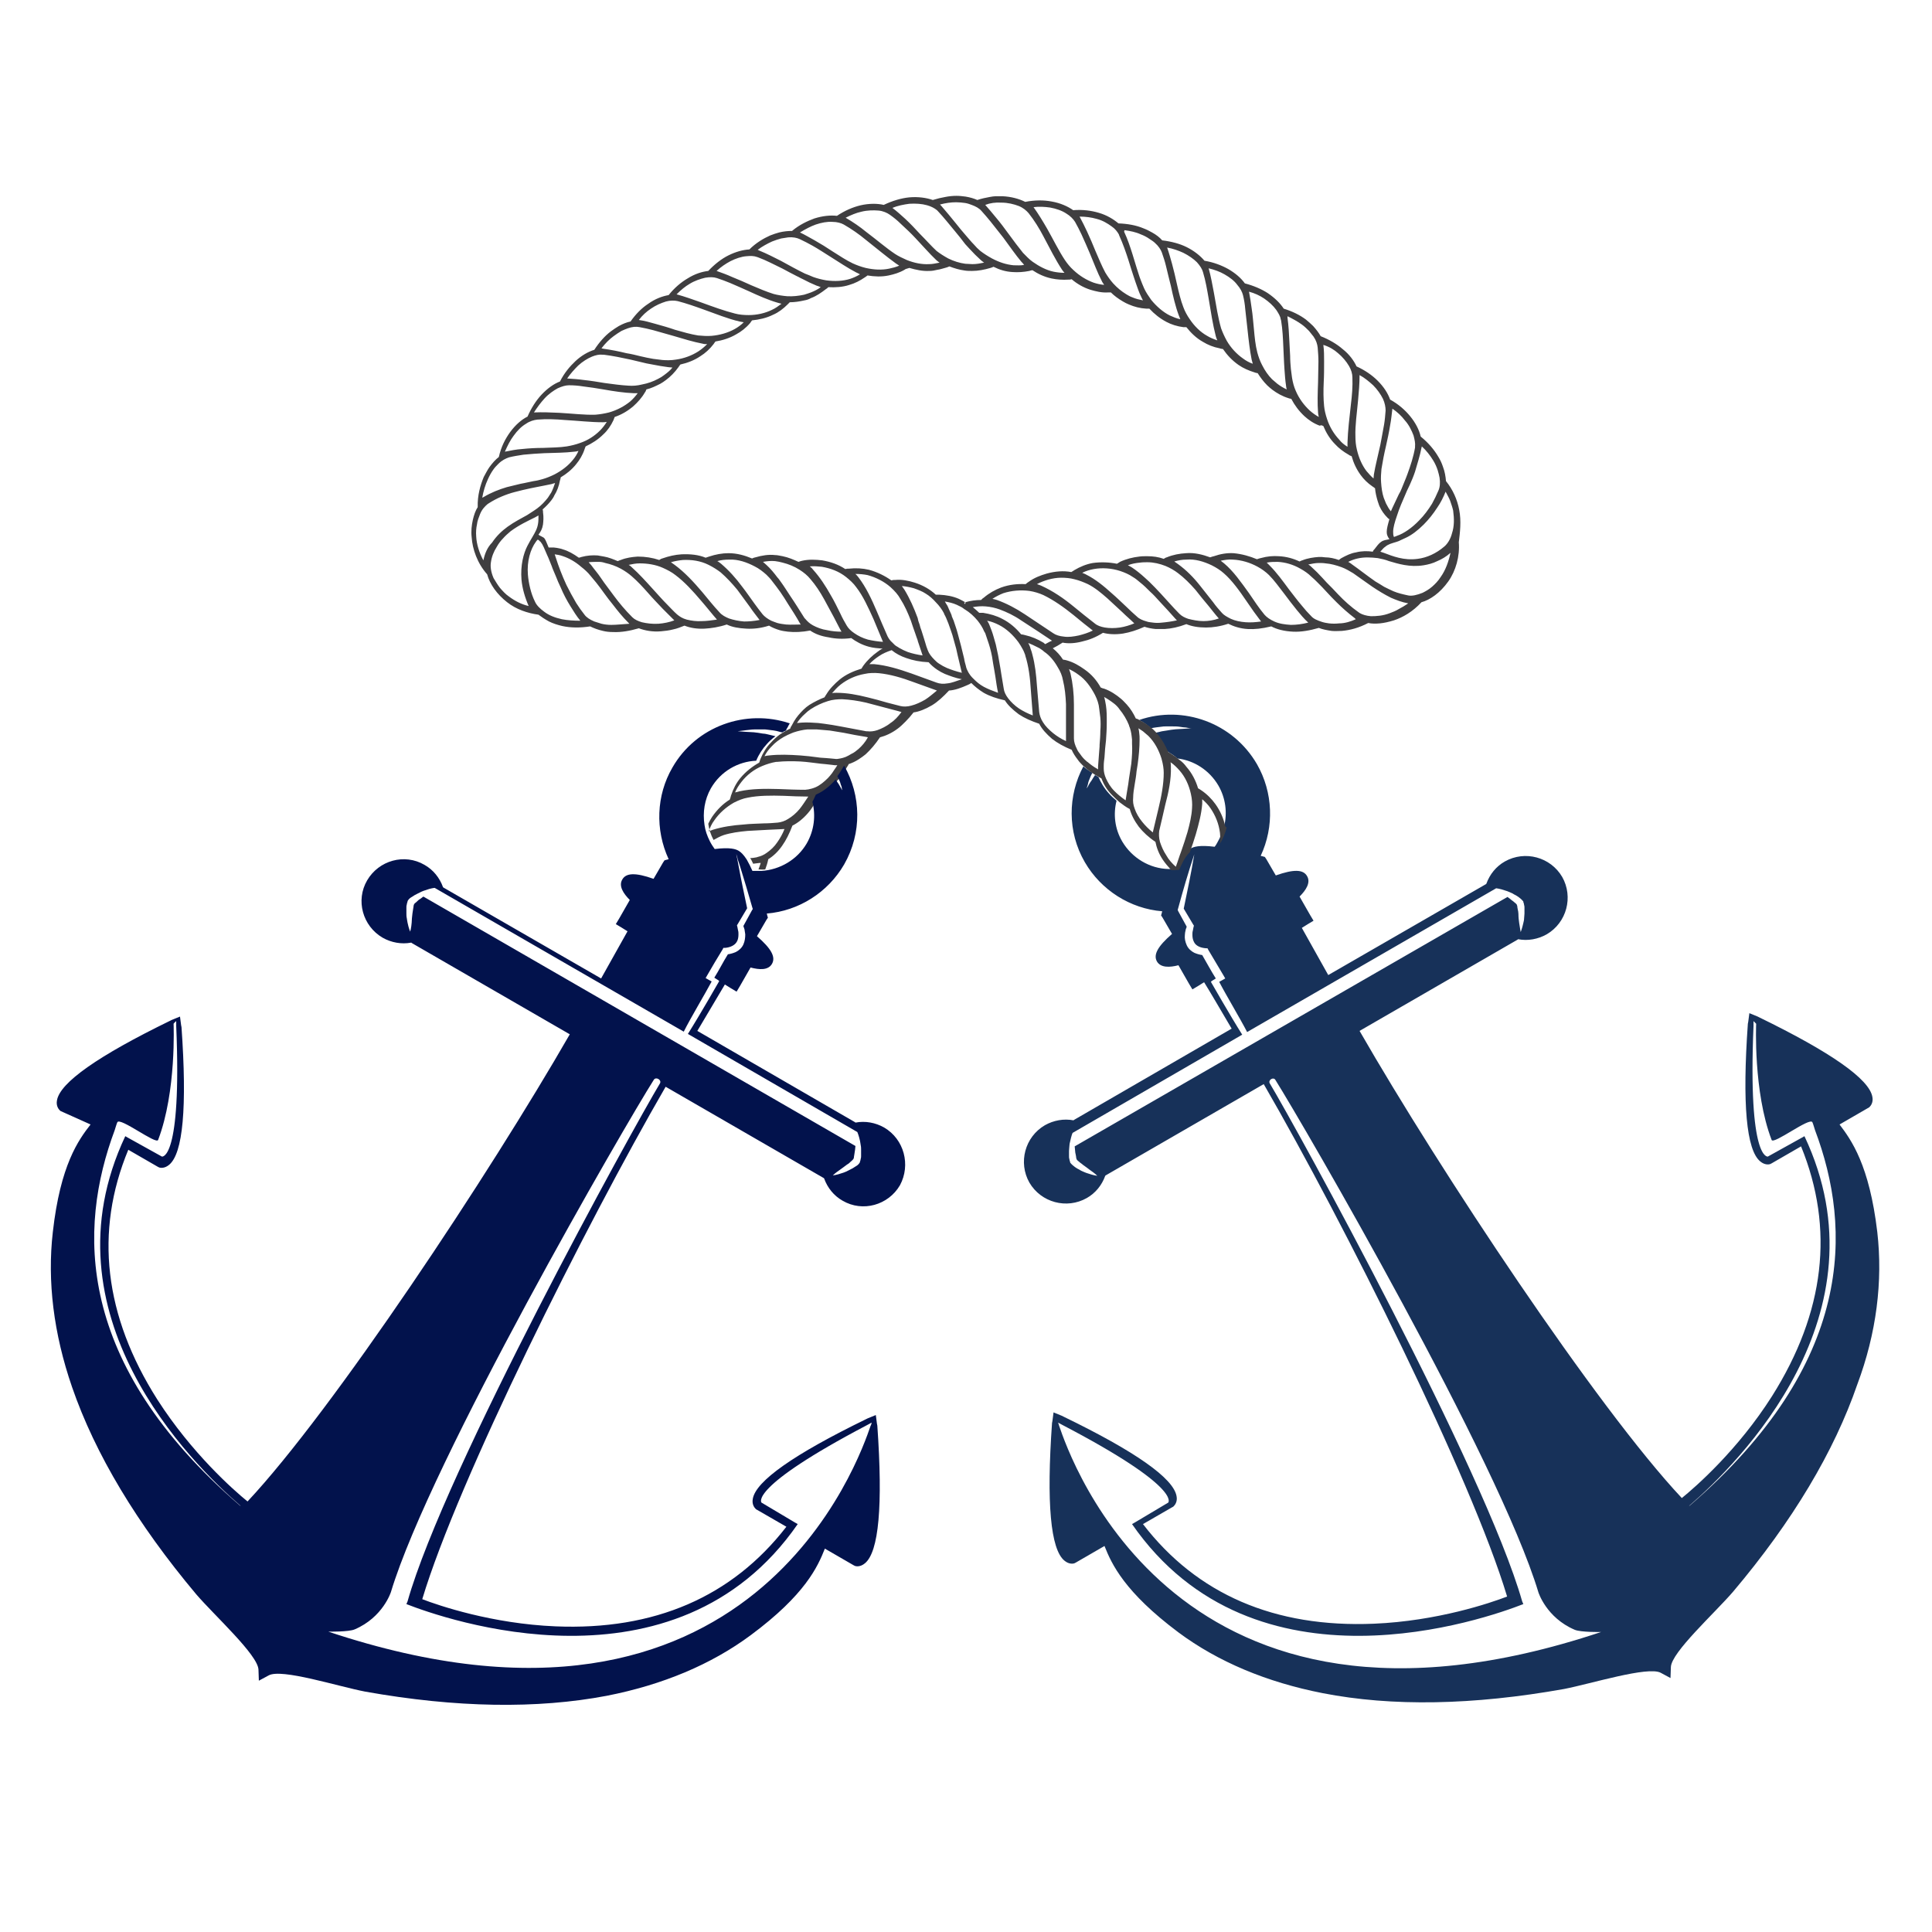
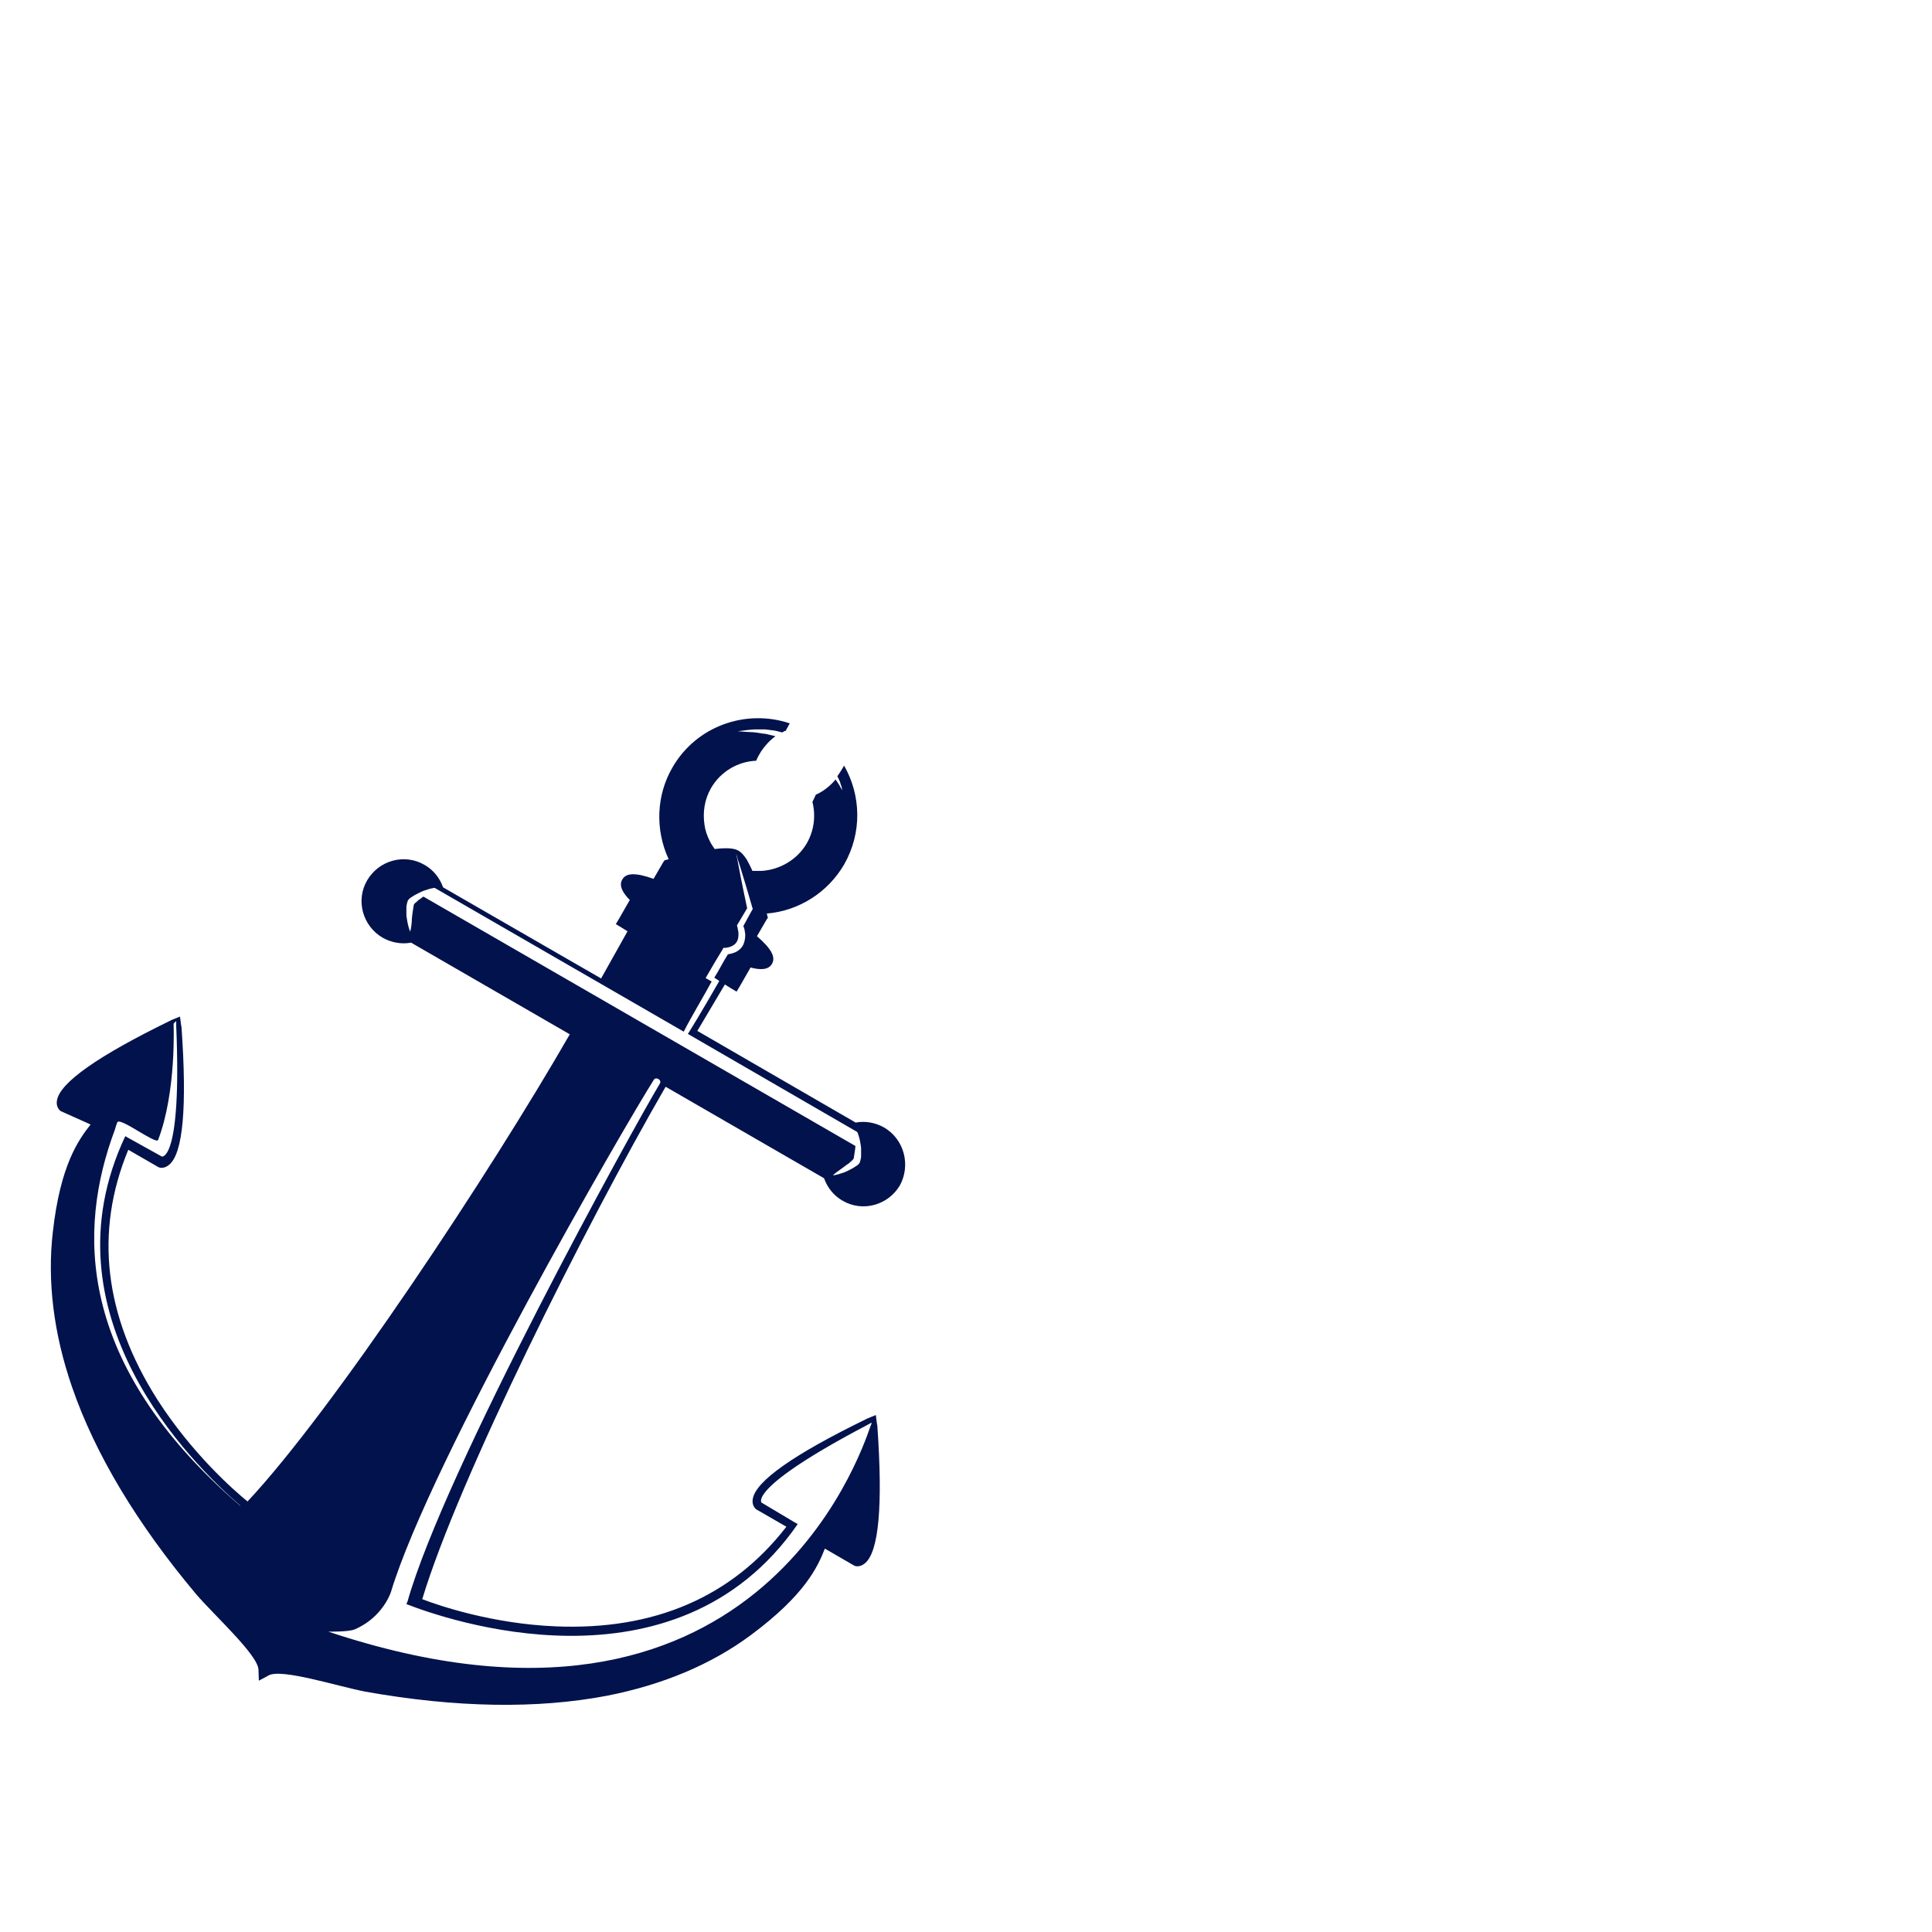
<svg xmlns="http://www.w3.org/2000/svg" version="1.1" id="Ebene_1" x="0px" y="0px" viewBox="0 0 512 512" style="enable-background:new 0 0 512 512;" xml:space="preserve">
  <style type="text/css">
	.st0{fill:#173159;}
	.st1{fill:#3F3E40;}
	.st2{fill:#02124C;}
</style>
-   <path class="st0" d="M497.5,326.5c-2.1-17.8-6.9-24.4-10-28.5l7.6-4.4l0.2-0.1l0.2-0.2c0.2-0.2,1-1.1,0.7-2.6  c-0.8-4.7-10.9-11.8-30-21.1l0,0l0,0l-0.4-0.2l-2.2-0.9l-0.3,2.3l-0.1,0.5l0,0l0,0c-1.5,21.2-0.4,33.5,3.3,36.5  c1.2,1,2.3,0.8,2.6,0.7l0.2-0.1l0.2-0.1l7.8-4.5c8.9,21.8,6.3,44-7.7,66.2c-9,14.2-20.2,24-23.9,27c-22.6-24.1-64.2-86.9-85.4-123.8  l41.9-24.2l0.1-0.1c2.6,0.5,5.3,0,7.6-1.3c5.3-3.1,7.1-9.9,4.1-15.2c-3.1-5.3-9.9-7.1-15.2-4.1c-2.3,1.3-4,3.4-4.9,5.9l-0.1,0.1  l-41.8,24.1c-3.2-5.7-5.6-10-7-12.5l1.6-1l1.5-0.9l-0.9-1.5l-2.8-4.9c1.7-1.7,3-3.7,2-5.4c-1-1.8-3.5-1.9-8.3-0.2l-0.7-1.2l-1.8-3.1  l-0.4-0.6l-0.7-0.2c0,0-0.2,0-0.4-0.1c3.6-7.7,3.3-16.8-1-24.3c-6.4-11-19.6-15.7-31.2-11.7c1.2,0.6,2.2,1.4,3.1,2.2  c0.9-0.2,1.9-0.3,2.7-0.4c0.5-0.1,0.9-0.1,1.4-0.1c0.4,0,0.9,0,1.3,0c0.8,0,1.6,0,2.2,0.1c0.7,0.1,1.2,0.2,1.7,0.2  c0.9,0.2,1.5,0.2,1.5,0.2s-0.5,0-1.5,0.1c-0.5,0-1,0.1-1.7,0.1c-0.6,0-1.4,0.1-2.2,0.2c-0.4,0.1-0.8,0.1-1.2,0.2  c-0.4,0.1-0.9,0.1-1.3,0.2c-0.5,0.1-1.1,0.3-1.7,0.4c1.2,1.5,2.2,3.1,2.8,4.7l0.5,0.3l0.3,0.2c0.8,0.5,1.6,1,2.2,1.6  c4.4,0.5,8.5,3.1,10.9,7.2c1.9,3.3,2.4,7.2,1.5,10.8c-0.4,1.5-1,2.9-1.8,4.3c-0.2,0.4-0.4,0.7-0.7,1.1c-4.1-0.5-5.6,0-6.4,0.5  c-0.3,0.1-0.6,0.4-0.9,0.7c-0.7,0.7-1.6,2-2.8,4.6c-0.7,0.1-1.4,0.1-2.1,0.1c-5-0.1-9.7-2.9-12.3-7.3c-2-3.4-2.4-7.3-1.5-10.8  c-0.7-0.6-1.4-1.2-2-1.9l0,0c-1.3-1.4-2.2-3-2.8-4.4c-0.3-0.2-0.6-0.3-0.9-0.5c-0.2,0.3-0.4,0.6-0.6,0.9c-0.3,0.6-0.7,1-0.9,1.4  c-0.2,0.4-0.4,0.7-0.5,0.9c-0.1,0.2-0.2,0.3-0.2,0.3s0-0.1,0.1-0.4c0.1-0.2,0.2-0.6,0.3-1.1c0.1-0.5,0.4-1,0.6-1.6  c0.1-0.3,0.3-0.6,0.5-1c-0.9-0.5-1.7-1.1-2.4-1.7c-4.1,7.7-4.3,17.3,0.4,25.4c4.3,7.4,12,12.3,20.5,13c-0.1,0.3-0.1,0.4-0.1,0.4  l-0.2,0.7l0.4,0.6l1.8,3.1l0.7,1.2c-3.8,3.3-5,5.5-4,7.3c1,1.7,3.4,1.6,5.7,1l2.8,4.9l0.9,1.5l1.5-0.9l1.6-1c1.5,2.4,4,6.7,7.3,12.3  l-41.8,24.2l-0.1,0.1c-2.6-0.5-5.3,0-7.6,1.3c-5.3,3.1-7.1,9.9-4.1,15.2c3.1,5.3,9.9,7.1,15.2,4.1c2.3-1.3,4-3.4,4.9-5.9l0.1-0.1  l41.9-24.2c21.3,36.8,55,104.2,64.5,135.8c-4.4,1.7-18.5,6.5-35.3,7.2c-26.3,1.1-46.9-7.8-61.2-26.4l7.8-4.5l0.2-0.1l0.2-0.2  c0.2-0.2,1-1.1,0.7-2.6c-0.8-4.7-10.8-11.8-30-21.1l0,0l0,0l-0.4-0.2l-2.2-0.9l-0.3,2.3l-0.1,0.5v0l0,0c-1.5,21.2-0.4,33.5,3.3,36.5  c1.2,1,2.3,0.8,2.6,0.7l0.2-0.1l0.2-0.1l7.6-4.4c1.9,4.8,5.3,12.2,19.6,22.9c10.5,7.8,23.4,13.2,38.2,16.1c18.4,3.6,39.9,3.2,64-1.1  c7.2-1.4,22.2-6.1,25.6-4.3l2.6,1.4l0.1-2.9c0.1-3.9,11.7-14.4,16.5-20c15.8-18.7,26.8-37.2,32.9-54.9  C497.3,353.3,499,339.5,497.5,326.5z M284.8,303.8c0,0.3,0.1,0.6,0.1,1c0,0.4,0.1,0.9,0.2,1.3c0,0.2,0.1,0.4,0.1,0.6  c0,0.1,0,0.1,0,0.2l0.1,0.2l0,0.1l0,0c0.1,0.2,0.4,0.5,0.7,0.7c0.3,0.3,0.7,0.5,1,0.8c0.7,0.5,1.4,1,1.9,1.4  c1.2,0.8,1.9,1.5,1.9,1.5s-1-0.1-2.4-0.6c-0.3-0.1-0.7-0.2-1.1-0.4c-0.4-0.2-0.8-0.3-1.2-0.6c-0.4-0.2-0.8-0.4-1.2-0.7  c-0.4-0.3-0.8-0.6-1.3-1.2l0-0.1l0,0l0,0l0-0.1l-0.1-0.2c0-0.2-0.1-0.3-0.1-0.5c-0.1-0.3-0.1-0.5-0.1-0.8c0-0.5,0-1,0-1.4  c0-0.5,0.1-0.9,0.1-1.3c0-0.4,0.1-0.8,0.2-1.2c0.3-1.4,0.6-2.3,0.7-2.3l0,0l44.9-26c-3.1-4.9-8.3-14-8.3-14l0.2-0.2l1.1-0.7  c-1.2-1.9-2.5-4.3-3.6-6.2c-0.7-0.1-1.4-0.3-2.1-0.6c-0.8-0.4-1.6-1.1-2-2c-0.4-0.9-0.6-1.8-0.5-2.7c0-0.4,0.1-0.9,0.2-1.3  c0-0.2,0.1-0.4,0.2-0.6c0-0.1,0-0.2,0.1-0.3l-2.3-4.2l-0.1-0.3l0.1-0.3c1.3-4.8,2.7-9.6,4.3-14.4c-0.8,4.8-1.8,9.6-2.8,14.4l2.5,4.2  l0.2,0.3l-0.1,0.4c0,0.1-0.1,0.3-0.1,0.5c0,0.2-0.1,0.3-0.1,0.5c-0.1,0.3-0.1,0.7-0.1,1c0,0.7,0.1,1.3,0.4,1.9  c0.5,1.1,1.8,1.6,3.2,1.7l0.4,0l0.2,0.4c1.4,2.3,2.7,4.6,4.1,6.9l0.4,0.7l-0.7,0.4l-0.9,0.5c1.7,3.3,5.6,9.8,7.4,13.3l66-38.1l0,0  c0,0,1,0.1,2.4,0.6c0.3,0.1,0.7,0.2,1.1,0.4c0.4,0.2,0.8,0.3,1.2,0.6c0.4,0.2,0.8,0.4,1.2,0.7c0.4,0.3,0.8,0.6,1.3,1.2l0,0.1l0,0  l0,0l0,0.1l0.1,0.2c0,0.2,0.1,0.3,0.1,0.5c0.1,0.3,0.1,0.5,0.1,0.8c0,0.5,0,1,0,1.5c0,0.5-0.1,0.9-0.1,1.3c0,0.4-0.1,0.8-0.2,1.2  c-0.3,1.4-0.7,2.4-0.7,2.4s-0.2-1-0.4-2.4c-0.1-0.7-0.2-1.5-0.2-2.4c0-0.4-0.1-0.9-0.2-1.3c0-0.2-0.1-0.4-0.1-0.6c0-0.1,0-0.1,0-0.2  l-0.1-0.2l0-0.1l0,0c-0.1-0.2-0.4-0.5-0.7-0.7c-0.3-0.3-0.7-0.5-1-0.8c-0.3-0.2-0.5-0.4-0.8-0.6L284.8,303.8z M280.7,377.9  c-0.1-0.4-0.3-0.9-0.3-0.9l1.1,0.6c31.8,16.6,28.1,20.6,28.1,20.6l-8.9,5.3l-0.7,0.4c32.5,46.9,94,25,103.7,21.2l-0.3-0.7  c-10-35-59.8-125.5-66.9-137.3c-0.5-0.9,1-1.8,1.5-0.9c7.4,11.8,59.2,100.9,69.7,135.8c0,0,2.1,6.7,9.6,9.9c1.6,0.7,7,0.6,7,0.6  C311.7,470.1,283.4,385.7,280.7,377.9z M447.8,399l-0.2,0.1c13.1-11.3,52.9-50.8,30.6-98l-0.7,0.4l-9,5c0,0-5.3,1.2-3.8-34.6v-1.3  c0,0,0.4,0.4,0.7,0.7c0,0-0.8,18,4.1,30.8c0.5,1.3,10.1-6.1,10.8-4.7c0.2,0.4,0.5,1.5,0.7,2.1C490.8,325.5,491.6,361.2,447.8,399z" />
-   <path class="st1" d="M386.7,135.1L386.7,135.1c-0.5-2.7-1.7-5.4-3.5-7.6c-0.1-1.2-0.3-2.5-0.8-3.8c-0.3-0.9-0.7-1.8-1.2-2.6l0,0  c-1.1-1.9-2.7-3.8-4.7-5.4c-0.4-1.8-1.4-3.7-2.8-5.4v0c-1.3-1.6-3.1-3.2-5.3-4.4c-0.6-1.7-1.7-3.4-3.3-5l0,0  c-1.5-1.5-3.4-2.8-5.6-3.8c-0.7-1.5-1.9-3.2-3.7-4.6v0c-1.5-1.3-3.5-2.5-5.8-3.4c-0.5-0.9-1.2-1.8-2-2.7c-0.6-0.6-1.2-1.1-1.9-1.7h0  c-1.6-1.2-3.6-2.2-5.9-2.9c-0.9-1.4-2.3-2.8-4.2-4.1l0,0c-1.7-1.1-3.8-2-6.1-2.6c-1-1.4-2.5-2.7-4.4-3.8h0c-1.8-1-3.9-1.8-6.3-2.2  c-1.1-1.3-2.7-2.6-4.7-3.6l0,0c-1.8-0.9-4-1.5-6.5-1.8c-0.7-0.8-1.6-1.5-2.7-2.1c-0.7-0.4-1.5-0.8-2.3-1.1l0,0  c-1.9-0.8-4.1-1.2-6.6-1.3c-1.3-1.1-3.1-2.2-5.2-2.8h0c-2-0.6-4.3-0.9-6.8-0.7c-1.4-1-3.4-1.9-5.7-2.3h0c-2.1-0.4-4.5-0.4-7,0.1  c-1.6-0.8-3.7-1.4-6.1-1.5h0c-0.6,0-1.1,0-1.7,0c-0.5,0-1,0.1-1.6,0.2c-1.1,0.2-2.1,0.4-3.3,0.8c-0.9-0.4-1.9-0.7-3.1-0.9  c-0.8-0.1-1.6-0.2-2.4-0.2l0,0c-1,0-2,0.1-3,0.3c-1.1,0.2-2,0.4-3.3,0.8c-1.7-0.6-3.9-0.9-6.2-0.7h0c-2.1,0.2-4.5,0.9-6.8,2  c-1.7-0.4-3.9-0.4-6.1,0.1h0c-2.1,0.5-4.2,1.4-6.3,2.8c-1.7-0.2-3.8,0-6,0.7l0,0c-1.9,0.7-4,1.7-5.9,3.3c-1,0-2.2,0.1-3.4,0.4  c-0.8,0.2-1.6,0.5-2.4,0.8l0,0c-1.8,0.8-3.8,2-5.5,3.7c-1.7,0.1-3.6,0.6-5.6,1.6h0c-1.8,0.9-3.6,2.3-5.3,4.1c-1.7,0.2-3.6,0.8-5.5,2  l0,0c-1.7,1-3.5,2.5-5,4.4c-1.7,0.3-3.6,1-5.4,2.3h0c-1.7,1.1-3.3,2.7-4.7,4.7c-1,0.2-2,0.6-3.1,1.2c-0.7,0.4-1.4,0.9-2.1,1.4h0  c-1.6,1.2-3.1,2.9-4.4,4.9c-1.6,0.5-3.4,1.5-5,3l0,0c-1.5,1.4-3,3.2-4.1,5.4c-1.6,0.6-3.3,1.8-4.9,3.5l0,0c-1.4,1.5-2.7,3.5-3.7,5.8  c-1.6,0.8-3.2,2.2-4.6,4.1l0,0c-1.3,1.8-2.4,3.9-3,6.6c-0.9,0.7-1.7,1.6-2.5,2.7c-0.5,0.7-1,1.7-1.5,2.6v0c-0.9,2.2-1.7,4.9-1.6,8  c-0.6,0.9-1,2.1-1.3,3.4c-0.3,1.4-0.5,2.9-0.3,4.6v0c0.2,3.1,1.5,6.9,4.1,9.8c0.7,2.6,2.6,5.3,5.3,7.4h0c2.4,1.9,5.4,2.9,8.3,3.3  c0.8,0.6,1.7,1.2,2.8,1.8c1,0.5,2.2,0.9,3.5,1.2h0c2.3,0.5,4.8,0.5,7.4,0.1c1,0.5,2.1,0.9,3.4,1.2c0.8,0.2,1.7,0.3,2.7,0.3l0,0  c2.1,0.1,4.4-0.3,6.8-1c1.6,0.6,3.6,1,5.9,0.8h0c1-0.1,2.1-0.2,3.2-0.5c1-0.2,2-0.6,3-1c1.5,0.6,3.3,0.9,5.3,0.8l0,0  c1.8-0.1,3.8-0.4,5.9-1.1c1.4,0.7,3.2,1,5.2,1.1h0c1.8,0.1,3.8-0.1,6-0.8c0.8,0.5,1.8,0.9,2.8,1.2c0.7,0.2,1.4,0.3,2.2,0.4h0  c1.8,0.2,3.8,0.1,5.9-0.3c1.3,0.9,2.9,1.5,4.9,1.8h0c1.8,0.4,3.8,0.5,6,0.2c1.2,0.9,2.8,1.8,4.7,2.3h0c1.1,0.3,2.3,0.4,3.6,0.5  c-0.5,0.2-0.9,0.5-1.3,0.8c-1.4,1-2.7,2.2-3.8,3.7l-0.2,0.3l-0.3,0.5c-2,0.6-4.1,1.5-5.8,2.9c-1.3,1.1-2.6,2.4-3.5,3.9l-0.2,0.3  l-0.3,0.5c-1.3,0.5-2.7,1.2-4,2c-0.6,0.4-1.1,0.8-1.6,1.3c-0.9,0.9-1.8,1.9-2.5,3.1c-0.2,0.4-0.4,0.7-0.6,1.1l-0.2,0.3l-0.2,0.5  c-0.4,0.2-0.7,0.3-1,0.5c-0.6,0.3-1.2,0.7-1.8,1.1c-0.8,0.6-1.6,1.3-2.3,2.1c-1.2,1.2-2.1,2.7-2.8,4.4l0,0l-0.1,0.3l-0.2,0.6  c-1.8,1-3.6,2.4-5,4.1c-1.1,1.3-1.9,2.9-2.5,4.7l-0.1,0.4l-0.2,0.6c-1.8,1.1-3.4,2.7-4.7,4.6c-0.4,0.6-0.7,1.2-1,1.8  c0.2,1.5,0.7,3,1.4,4.3c0.9-0.5,1.8-1,2.7-1.3c1.9-0.6,4.1-0.9,6.3-1.1c1.8-0.1,3.6-0.2,5.5-0.3c1.4-0.1,2.9-0.1,4.3-0.2  c-0.5,1.3-1.2,2.5-1.9,3.5c-0.8,1.2-1.8,2.1-2.8,2.8c-0.8,0.6-1.6,0.9-2.4,1.1l-0.3,0.1c-0.6,0.1-1.1,0.2-1.7,0.2  c0.3,0.4,0.5,0.9,0.8,1.5c0.5-0.1,1-0.1,1.6-0.2l0.4,0c-0.2,0.6-0.4,1.2-0.6,1.7c0.6,0,1.2,0.1,1.8,0c0.3-0.8,0.6-1.7,0.8-2.7  c1.3-0.8,2.6-2,3.7-3.6l0,0c1-1.4,1.9-3.2,2.7-5.3c1.4-0.7,2.8-1.8,4.1-3.3h0c0.8-0.9,1.5-2,2.2-3.3c0.3-0.6,0.6-1.2,0.9-1.9  c1.5-0.6,2.9-1.6,4.3-3v0c0.3-0.3,0.6-0.7,0.9-1c0.2-0.2,0.3-0.4,0.5-0.6c0.6-0.9,1.2-1.8,1.8-2.8c0.1-0.1,0.1-0.2,0.2-0.4  c0.9-0.3,1.8-0.7,2.7-1.3c0.6-0.4,1.2-0.8,1.8-1.3l0,0c1.3-1.2,2.6-2.7,3.8-4.5c1.5-0.4,3.1-1.1,4.7-2.3l0,0  c0.7-0.5,1.4-1.2,2.1-1.9c0.7-0.7,1.4-1.5,2.1-2.4c1.5-0.2,3.2-0.9,4.9-1.9l0,0c1.5-0.9,3-2.3,4.5-3.9c1.6-0.1,3.2-0.7,5-1.5l0,0  c0.3-0.1,0.6-0.3,0.9-0.5c0.9,0.9,2,1.8,3.3,2.6v0c1.6,0.9,3.4,1.5,5.6,2c0.8,1.3,2.1,2.5,3.7,3.7h0c1.5,1,3.3,1.8,5.4,2.5  c0.7,1.4,1.9,2.7,3.4,4v0c1.4,1.1,3.2,2.1,5.2,2.9c0.4,0.9,0.9,1.7,1.6,2.6c0.4,0.6,0.9,1.1,1.5,1.7l0,0c0.3,0.2,0.6,0.5,0.8,0.7  c0.7,0.6,1.5,1.1,2.4,1.7c0.2,0.1,0.5,0.3,0.7,0.4c0.3,0.2,0.6,0.3,0.9,0.5c0.5,1.4,1.4,3,2.8,4.4l0,0c0.6,0.6,1.3,1.3,2,1.9  c0.8,0.6,1.7,1.3,2.7,1.8c0.4,1.5,1.2,3.1,2.4,4.7l0,0c1.1,1.4,2.6,2.8,4.4,4c0.3,1.5,0.9,3.2,2,4.8l0,0c0.6,0.9,1.4,1.8,2.2,2.7  c0.7,0,1.4,0,2.1-0.1c1.1-2.6,2-3.9,2.8-4.6c0.6-1.6,1.1-3.2,1.6-4.8c0.8-2.8,1.5-5.4,1.7-8.1c0-0.3,0-0.8,0-1.2  c0.8,0.7,1.6,1.5,2.2,2.4c1.3,1.9,2.2,4.1,2.5,6.5c0.1,1,0.1,2,0,2.9c0.8-1.3,1.4-2.8,1.8-4.3l-0.4-0.3c-0.4-2-1.3-4.1-2.6-5.9  c-1-1.4-2.3-2.7-3.8-3.7l-0.3-0.2l-0.5-0.3c-0.6-2-1.6-4-3.1-5.7c-0.5-0.7-1.1-1.3-1.8-1.8c-0.7-0.6-1.4-1.1-2.2-1.6l-0.3-0.2  l-0.5-0.3c-0.7-1.6-1.6-3.3-2.8-4.7c-0.2-0.2-0.4-0.5-0.6-0.7c-0.2-0.2-0.4-0.4-0.6-0.6c-0.9-0.8-2-1.6-3.1-2.2  c-0.2-0.1-0.4-0.2-0.6-0.3l-0.3-0.2l-0.6-0.2c-0.6-1.3-1.4-2.6-2.4-3.7c-0.5-0.5-0.9-1-1.5-1.5c-1.3-1.1-2.8-2.1-4.5-2.7l-0.4-0.1  l-0.5-0.2c-1-1.8-2.4-3.5-4.3-4.8c-1.4-1-2.9-1.9-4.7-2.4l-0.4-0.1l-0.6-0.1c-0.7-1.1-1.6-2.1-2.7-3c0.8-0.4,1.7-0.9,2.6-1.5  c1.5,0.3,3.3,0.2,5.2-0.3l0,0c1.8-0.4,3.6-1.1,5.5-2.3c1.5,0.4,3.3,0.5,5.3,0.2l0,0c1.8-0.3,3.7-0.9,5.7-1.8c0.9,0.3,1.9,0.5,3,0.6  c0.7,0,1.5,0,2.3,0h0c1.8-0.1,3.7-0.5,5.8-1.3c1.4,0.6,3.2,0.9,5.2,0.9h0c1.8,0,3.8-0.3,5.9-1c1.4,0.7,3.2,1.3,5.2,1.4h0  c1.8,0.1,3.7-0.1,6.2-0.7c1.5,0.8,3.5,1.3,5.8,1.4h0c2.1,0.1,4.4-0.3,6.8-1c1,0.4,2.1,0.6,3.4,0.8c0.9,0.1,1.8,0,2.7,0l0,0  c2.2-0.2,4.5-0.8,7-2.1c0.9,0.2,2,0.2,3.1,0.1c1.1-0.1,2.4-0.4,3.7-0.8l0,0c2.4-0.8,5-2.3,7.3-4.8c2.2-0.6,4.9-2.4,7.1-5.5l0,0  c2-2.8,3.1-6.7,2.8-10.4C386.9,141.2,387.3,138.1,386.7,135.1z M310.3,203.2c0-0.3,0-0.8-0.1-1.2c0.9,0.6,1.7,1.4,2.4,2.2  c1.5,1.7,2.5,3.9,3,6.2c0.3,1.3,0.4,2.6,0.3,3.8c-0.1,2-0.6,4.1-1.2,6.3c-0.5,1.7-1.1,3.5-1.7,5.2c-0.5,1.3-0.9,2.7-1.4,4  c-1-0.9-1.9-1.9-2.5-3c-0.8-1.2-1.3-2.4-1.7-3.6c-0.3-1.1-0.3-2.1-0.2-2.9c0.5-2.2,1.1-4.6,1.6-6.9  C309.7,209.9,310.4,206.6,310.3,203.2z M300.7,207.9c0.2-1.2,0.4-2.3,0.5-3.5c0.1-0.6,0.2-1.2,0.3-1.9c0.3-2.2,0.5-4.4,0.5-6.5  c0-0.6,0-1.2-0.1-1.8c0,0,0,0,0,0c0-0.3-0.1-0.7-0.2-1.2c0.4,0.3,0.8,0.5,1.2,0.8c0.5,0.4,0.9,0.8,1.4,1.2c0,0,0,0,0.1,0.1  c1.6,1.6,2.7,3.7,3.4,5.9c0,0.1,0.1,0.3,0.1,0.4c0.3,1.1,0.5,2.3,0.5,3.4c0,3-0.6,6.2-1.4,9.5c-0.5,2.1-1,4.2-1.5,6.3  c-1.1-0.9-2-1.8-2.8-2.8c-0.9-1.1-1.6-2.3-2-3.5c-0.4-1-0.5-2-0.4-2.9C300.3,210.3,300.5,209.1,300.7,207.9z M292.5,203.2  c0-0.1,0-0.1,0-0.2c0-0.8,0.1-1.5,0.2-2.3c0.1-1.5,0.2-3,0.4-4.5c0,0,0,0,0,0c0.1-1.5,0.2-2.9,0.2-4.4c0-0.5,0-1.1,0-1.6  c0-1.5-0.1-2.9-0.4-4.3c-0.1-0.3-0.1-0.7-0.3-1.2c0.9,0.5,1.8,1.1,2.7,1.8c0.5,0.4,1,0.9,1.4,1.5c1,1.2,1.9,2.7,2.5,4.2  c0,0,0,0,0,0.1c0.4,0.9,0.6,1.9,0.7,2.8c0,0.3,0.1,0.6,0.1,0.9c0,0.3,0,0.6,0,1c0.1,1.7,0,3.5-0.2,5.4c-0.2,1.3-0.4,2.6-0.6,3.9  c-0.1,0.5-0.1,1-0.2,1.5c-0.2,1.4-0.5,2.8-0.7,4.3c-0.6-0.4-1.2-0.9-1.7-1.3c-0.5-0.4-0.9-0.8-1.3-1.2c-1-1-1.7-2.2-2.2-3.3  c-0.4-0.9-0.6-1.8-0.6-2.6L292.5,203.2z M376.7,118.7l0.1-0.4c1.2,1.1,2.2,2.4,3,3.7c0.5,0.8,0.9,1.7,1.2,2.6c0.2,0.7,0.4,1.4,0.5,2  c0.2,1.3,0.1,2.5-0.3,3.4c-0.5,1.2-1.1,2.4-1.7,3.5c-1,1.6-2.1,3.1-3.4,4.4c-1.9,2-4.1,3.5-5.9,4.1c-0.2,0.1-0.5,0.2-0.8,0.3  c-0.2-0.5-0.2-0.9-0.2-1.4c0-1,0.4-2.5,1-4.2c0.3-1,0.7-2,1.1-3c0.3-0.7,0.6-1.4,0.9-2.1c0.4-1,0.9-2.1,1.4-3.1  c0.5-1.1,1-2.3,1.4-3.5C375.6,122.9,376.3,120.8,376.7,118.7z M368.4,112.7c0.3-1.5,0.4-2.9,0.6-4.4c1.3,0.9,2.4,1.9,3.3,3.1  c1.1,1.2,1.8,2.7,2.3,4c0.3,1.1,0.5,2.1,0.4,2.9l0,0.3c-0.4,2.4-1.2,4.8-2,7c-0.5,1.4-1.1,2.7-1.6,4c-0.2,0.5-0.4,0.9-0.7,1.4  c-0.6,1.3-1.2,2.5-1.7,3.6c-0.1,0.3-0.3,0.6-0.4,0.9c-0.5-0.6-0.9-1.3-1.3-2.1c-0.2-0.5-0.4-1-0.6-1.5c-0.4-1.2-0.6-2.6-0.7-4.1  c-0.1-1.1,0-2.4,0.1-3.5c0.3-1.9,0.7-4,1.2-6.1C367.7,116.4,368.1,114.6,368.4,112.7z M359.9,106.1c0.2-2.2,0.4-4.4,0.4-6.7  c1.3,0.7,2.5,1.7,3.6,2.7c1.1,1.1,2,2.4,2.6,3.6c0.5,1.1,0.7,2.2,0.7,3.1c-0.1,1.3-0.2,2.5-0.4,3.7c-0.3,1.8-0.7,3.7-1,5.4  c-0.6,2.8-1.3,5.4-1.7,7.8c0,0.3-0.1,0.7-0.1,1.1c-0.7-0.6-1.3-1.3-1.9-2c-1.2-1.6-2-3.5-2.5-5.6c-0.3-1.2-0.4-2.4-0.4-3.6  C359.1,112.7,359.6,109.5,359.9,106.1z M354.6,93.6c1.2,1,2.2,2.2,2.9,3.4c0.6,1,0.9,2.1,0.9,3c0.1,2.4-0.1,4.8-0.4,7.2  c-0.4,3.6-0.8,6.9-0.9,10.1c0,0.3,0,0.7,0,1.1c-0.8-0.5-1.6-1.1-2.2-1.9c-1.4-1.5-2.5-3.3-3.2-5.4c-0.4-1.2-0.7-2.4-0.8-3.5  c-0.2-2-0.2-4-0.1-6.3c0.1-1.8,0.1-3.7,0.1-5.5c0-1.5,0-2.9-0.2-4.4C352.3,91.9,353.6,92.7,354.6,93.6z M350.2,112.7l0.5,0.2  c0.7,1.7,1.7,3.4,3.1,4.8c1,1.1,2.2,2,3.6,2.8l0.3,0.2l0.5,0.2c0.5,1.8,1.3,3.5,2.4,5c0.8,1.1,1.8,2.1,3.1,3l0.3,0.2l0.4,0.3  c0.1,1.2,0.4,2.4,0.7,3.4c0.2,0.5,0.3,1,0.5,1.4c0.5,1.1,1.2,2.1,2.1,3l0.2,0.2l0.3,0.2c-0.4,1.4-0.7,2.5-0.7,3.3  c0,0.7,0.1,1,0.5,1.7l0.1,0.1l0.1,0.2c-0.9,0.2-1.5,0.2-2.2,0.7c-0.6,0.4-1.1,1.1-1.8,2l-0.2,0.2l-0.2,0.4c-1.4-0.2-3-0.2-4.5,0.2  c-1.3,0.2-2.5,0.8-3.8,1.5l-0.3,0.2l-0.4,0.3c-1.1-0.4-2.4-0.7-3.6-0.7c-0.6-0.1-1.1-0.1-1.7-0.1c-1.4,0.1-2.9,0.3-4.4,0.9l-0.3,0.1  l-0.4,0.2c-1.7-0.8-3.5-1.3-5.5-1.4c-1.5-0.1-3,0-4.8,0.5l-0.4,0.1l-0.6,0.2c-1.9-0.8-4-1.4-6.2-1.6c-1.7-0.1-3.5,0.2-5.2,0.8  l-0.4,0.1l-0.6,0.2c-1.9-0.7-4.1-1.3-6.4-1.1c-1.7,0.1-3.4,0.4-5.1,1.1l-0.3,0.1l-0.5,0.3c-1.4-0.5-2.8-0.7-4.4-0.7  c-0.7,0-1.4,0-2.1,0.1c-1.7,0.2-3.4,0.6-5.1,1.4l-0.3,0.2l-0.5,0.3c-2-0.4-4.2-0.5-6.4-0.2c-1.7,0.3-3.4,1-4.9,1.9l-0.3,0.2  l-0.5,0.3c-2.1-0.4-4.3-0.2-6.5,0.4c-1.7,0.5-3.3,1.1-4.8,2.2l-0.3,0.2l-0.5,0.4c-2.1-0.1-4.3,0.1-6.5,0.9c-1.6,0.6-3.2,1.5-4.6,2.7  l-0.3,0.2l-0.4,0.4c-1.4,0-2.8,0.2-4.2,0.6c0,0,0.1,0,0.1,0.1l-0.2,0.4l-0.2-0.4c0.1,0,0.2,0,0.3-0.1c-0.5-0.3-1.1-0.6-1.7-0.9  c-1.6-0.7-3.3-1-5.2-1.1l-0.4,0l-0.5,0c-1.5-1.4-3.4-2.5-5.6-3.2c-1.6-0.5-3.4-0.9-5.2-0.7l-0.4,0l-0.6,0.1  c-1.7-1.2-3.7-2.2-5.9-2.8c-1.7-0.4-3.5-0.5-5.3-0.3l-0.4,0l-0.6,0.1c-1.8-1.2-3.8-1.9-6.1-2.3c-1.7-0.2-3.5-0.3-5.3,0.1l-0.4,0.1  l-0.6,0.2c-1.3-0.6-2.7-1.2-4.2-1.5c-0.7-0.1-1.3-0.3-2-0.3c-1.7-0.2-3.5,0.1-5.2,0.6l-0.4,0.1l-0.5,0.2c-1.9-0.8-4-1.4-6.2-1.4  c-1.7,0-3.4,0.3-5.2,0.9l-0.3,0.1l-0.6,0.2c-1.9-0.8-4.1-1-6.4-0.9c-1.7,0.1-3.4,0.5-5.1,1.1l-0.3,0.1l-0.5,0.3  c-1.8-0.6-3.7-0.9-5.7-0.9c-1.5,0.1-3,0.3-4.5,0.9l-0.3,0.1l-0.5,0.2c-1.2-0.5-2.4-1-3.6-1.2c-0.5-0.1-1.1-0.2-1.7-0.3  c-1.4-0.1-2.8,0-4.3,0.4l-0.3,0.1l-0.4,0.1c-1.4-1-2.8-1.8-4.2-2.2c-0.5-0.2-1.1-0.3-1.6-0.4c-0.3,0-0.5-0.1-0.8-0.1  c-0.3,0-0.5,0-0.8,0l-0.2,0l-0.4,0c-0.5-1.2-0.8-2-1.1-2.4c-0.2-0.3-0.6-0.4-1.3-0.8c-0.1,0-0.1,0-0.1-0.1l-0.2-0.1  c0.6-0.8,1-1.5,1.2-2.7c0.1-0.9,0.2-1.9,0-3.3l0-0.3l-0.1-0.4c0.8-0.7,1.6-1.5,2.3-2.4c0.3-0.4,0.6-0.8,0.8-1.3  c0.7-1.1,1.2-2.4,1.5-4l0.1-0.3l0.1-0.5c1.5-0.9,2.9-2,4.1-3.5c0.9-1.1,1.7-2.4,2.2-3.9l0.1-0.3l0.2-0.5c1.7-0.8,3.3-1.8,4.7-3.2  c1.1-1,2-2.3,2.7-3.8l0.1-0.3l0.2-0.5c1.8-0.6,3.5-1.6,5-2.9c1.1-1,2.2-2.2,3-3.6l0.2-0.3l0.2-0.5c1.3-0.3,2.5-0.9,3.7-1.5  c0.5-0.3,1-0.6,1.5-1c1.2-0.9,2.3-2,3.3-3.4l0.2-0.3l0.3-0.4c1.8-0.4,3.7-1.1,5.3-2.2c1.3-0.8,2.5-1.9,3.5-3.2l0.2-0.3l0.3-0.4  c1.9-0.3,3.8-0.9,5.5-1.9c1.3-0.7,2.6-1.7,3.7-3l0.2-0.3l0.3-0.4c1.9-0.2,3.8-0.6,5.6-1.5c1.4-0.6,2.7-1.6,3.8-2.7l0.2-0.2l0.4-0.4  c1.3,0,2.6-0.2,3.9-0.5c0.6-0.1,1.2-0.3,1.7-0.6c1.4-0.5,2.7-1.4,4-2.4l0.3-0.2l0.3-0.3c1.8,0.1,3.8,0,5.6-0.6  c1.4-0.4,2.8-1.1,4.1-2l0.3-0.2l0.4-0.3c1.8,0.3,3.7,0.4,5.6,0c1.4-0.3,2.8-0.7,4.2-1.5l0.3-0.2L241,71c1.7,0.5,3.5,0.9,5.3,0.8  c0.7,0,1.3-0.1,2.1-0.3c0.8-0.1,1.6-0.4,2.4-0.6l0.3-0.1l0.5-0.2c1.3,0.5,2.6,0.9,4.1,1.1c0.6,0.1,1.3,0.1,1.9,0.1  c1.6,0,3.2-0.3,4.9-0.8l0.3-0.1l0.5-0.2c1.6,0.8,3.2,1.3,5.1,1.4c1.4,0.1,2.9,0,4.4-0.3l0.3-0.1l0.5-0.1c1.5,1,3.2,1.8,5.1,2.2  c1.4,0.3,2.9,0.4,4.5,0.3l0.3,0l0.5-0.1c1.4,1.2,3.1,2.2,5,2.8c1.4,0.4,2.9,0.8,4.6,0.7l0.3,0l0.5,0c0.9,0.9,2,1.7,3.2,2.4  c0.5,0.3,1.1,0.6,1.6,0.8c1.4,0.6,2.9,1,4.6,1.1l0.3,0l0.5,0c1.3,1.4,2.8,2.6,4.5,3.5c1.3,0.7,2.9,1.2,4.5,1.4l0.3,0l0.5,0  c1.2,1.5,2.6,2.9,4.4,3.9c1.3,0.8,2.8,1.4,4.4,1.7l0.3,0.1l0.6,0.1c1.1,1.6,2.4,3,4.1,4.2c1.3,0.9,2.7,1.5,4.3,2l0.3,0.1l0.5,0.1  c0.7,1.1,1.5,2.2,2.5,3.2c0.4,0.4,0.9,0.8,1.4,1.2c1.2,0.9,2.6,1.7,4.2,2.2l0.3,0.1l0.5,0.1c0.9,1.7,2,3.2,3.5,4.6  c1.1,1,2.4,1.9,4,2.5L350.2,112.7z M238.6,158.7c1.1,1.7,2,3.7,2.8,5.8c0.2,0.6,0.4,1.2,0.6,1.8c0.2,0.6,0.4,1.1,0.6,1.7  c0.2,0.6,0.4,1.2,0.6,1.7c0,0,0,0.1,0,0.1c0.2,0.7,0.5,1.4,0.7,2.1c0.2,0.6,0.4,1.2,0.6,1.8c-1.4-0.2-2.7-0.5-3.9-0.9  c-0.8-0.3-1.6-0.7-2.3-1.1c-0.4-0.3-0.9-0.5-1.2-0.8c-0.2-0.2-0.4-0.4-0.6-0.6c-0.6-0.5-1-1.1-1.3-1.7c-0.9-2.1-1.9-4.3-2.8-6.5  c-1.4-3.3-2.9-6.5-4.9-9.1c-0.2-0.3-0.5-0.6-0.8-0.9c1.1,0,2.2,0.1,3.2,0.3c2.2,0.6,4.4,1.7,6.1,3.2  C237.1,156.6,238,157.6,238.6,158.7z M345,86c0.7,0.5,1.3,1.1,1.9,1.7c0.4,0.5,0.8,1,1.2,1.5c0.7,1,1,2,1.1,2.9  c0.1,1.2,0.2,2.5,0.2,3.7c0,1.8-0.1,3.7-0.1,5.5c-0.1,2.9-0.2,5.5,0,8.1c0,0.3,0.1,0.7,0.2,1.1c-0.9-0.5-1.6-1-2.4-1.7  c-1.5-1.4-2.8-3.1-3.7-5.2c-0.5-1.1-0.8-2.3-1-3.5c-0.1-0.8-0.2-1.5-0.3-2.3c-0.1-1.1-0.2-2.3-0.2-3.5c-0.1-1.2-0.1-2.5-0.2-3.8  c-0.1-2.1-0.2-4.1-0.5-6.3l0-0.4C342.6,84.5,343.9,85.2,345,86z M335,79.1c1.3,0.9,2.4,1.9,3.2,3c0.6,0.9,1.1,1.7,1.2,2.5l0.1,0.3  c0.4,2.4,0.5,4.8,0.6,7.1c0.1,1.5,0.1,2.9,0.2,4.3c0,0.5,0.1,1.1,0.1,1.6c0.1,1.4,0.2,2.9,0.4,4.2c0,0.3,0.1,0.7,0.2,1.1  c-0.9-0.4-1.7-0.9-2.5-1.5c-0.5-0.4-0.9-0.8-1.4-1.2c-1-1-1.9-2.3-2.6-3.7c-0.6-1.1-1-2.3-1.3-3.4c-0.5-1.9-0.7-4-0.9-6.2  c-0.2-1.8-0.3-3.7-0.6-5.5c-0.2-1.4-0.4-2.9-0.7-4.4C332.5,77.7,333.8,78.3,335,79.1z M324.5,72.7c1.4,0.8,2.6,1.7,3.4,2.8  c0.8,0.9,1.3,1.9,1.5,2.7c0.3,1.2,0.5,2.4,0.6,3.7c0.2,1.8,0.4,3.7,0.6,5.4c0.3,2.8,0.6,5.5,1.1,8c0.1,0.3,0.2,0.7,0.3,1.1  c-0.9-0.3-1.8-0.8-2.6-1.4c-1.7-1.2-3.2-2.8-4.3-4.7c-0.6-1.1-1.1-2.2-1.5-3.3c-0.8-2.8-1.3-6-1.9-9.4c-0.4-2.1-0.8-4.4-1.4-6.5  C321.9,71.5,323.3,72,324.5,72.7z M313.6,67c1.4,0.7,2.7,1.6,3.6,2.5c0.8,0.9,1.4,1.8,1.6,2.6c0.7,2.3,1.1,4.7,1.5,7  c0.6,3.6,1.1,6.9,1.9,10c0.1,0.3,0.2,0.7,0.4,1.1c-0.9-0.3-1.9-0.7-2.7-1.2c-1.8-1-3.4-2.6-4.6-4.4c-0.7-1-1.3-2.1-1.7-3.2  c-0.7-1.8-1.2-3.9-1.7-6.1c-0.4-1.8-0.8-3.6-1.3-5.4c-0.4-1.4-0.8-2.9-1.3-4.3C310.9,65.9,312.3,66.4,313.6,67z M302.3,62.1  c0.8,0.3,1.6,0.7,2.3,1.2c0.6,0.4,1.1,0.7,1.5,1.1c0.9,0.8,1.5,1.7,1.8,2.5c0.4,1.2,0.8,2.3,1.1,3.6c0.4,1.8,0.9,3.6,1.3,5.3  c0.6,2.8,1.2,5.4,2.1,7.8c0.1,0.3,0.3,0.7,0.4,1c-1-0.2-1.9-0.6-2.8-1c-1.8-0.9-3.5-2.4-4.9-4.1c-0.7-1-1.4-2-1.9-3.1  c-0.3-0.7-0.6-1.4-0.9-2.2c-0.4-1-0.7-2.1-1.1-3.3c-0.4-1.2-0.7-2.4-1.1-3.6c-0.6-1.9-1.3-4-2.2-5.9L298,61  C299.5,61.2,301,61.5,302.3,62.1z M290.6,58c1.6,0.4,2.9,1.2,4,2c0.9,0.6,1.5,1.4,1.9,2.1l0.1,0.3c1,2.2,1.8,4.5,2.5,6.7  c0.4,1.4,0.9,2.8,1.3,4.1c0.2,0.5,0.3,1,0.5,1.5c0.5,1.4,0.9,2.7,1.5,3.9c0.1,0.3,0.3,0.6,0.5,1c-1-0.2-1.9-0.4-2.8-0.8  c-0.6-0.2-1.1-0.5-1.6-0.8c-1.3-0.8-2.4-1.7-3.5-2.9c-0.8-0.9-1.5-1.9-2.1-2.9c-0.9-1.7-1.7-3.6-2.6-5.7c-0.7-1.7-1.4-3.4-2.2-5.1  c-0.6-1.3-1.3-2.7-2-4C287.7,57.4,289.2,57.6,290.6,58z M278.3,55c1.6,0.3,3.1,0.8,4.3,1.6c1,0.6,1.8,1.4,2.3,2.2  c0.6,1.1,1.2,2.2,1.7,3.3c0.8,1.7,1.5,3.4,2.2,5c1.1,2.6,2,5.1,3.2,7.4c0.1,0.3,0.4,0.6,0.6,1c-1-0.1-1.9-0.3-2.8-0.6  c-1.9-0.7-3.7-1.8-5.3-3.3c-0.9-0.8-1.7-1.8-2.3-2.7c-1.6-2.4-3-5.3-4.7-8.3c-1.1-1.9-2.3-3.9-3.6-5.7  C275.3,54.7,276.9,54.8,278.3,55z M265.4,53.7c1.7,0,3.3,0.4,4.6,0.9c1.2,0.5,2,1.2,2.6,1.9c1.5,1.9,2.8,4,3.9,6.1  c1.7,3.2,3.2,6.2,4.9,8.8c0.2,0.3,0.4,0.6,0.7,0.9c-1,0-1.9-0.1-2.9-0.3c-1.9-0.4-3.8-1.4-5.5-2.6c-1-0.7-1.8-1.6-2.6-2.4  c-1.2-1.5-2.5-3.2-3.8-5c-1.1-1.5-2.2-3-3.4-4.4c-0.9-1.1-1.9-2.3-2.8-3.3C262.4,53.8,263.8,53.6,265.4,53.7z M253.4,53.6  c0.8,0,1.7,0.1,2.4,0.2c0.6,0.1,1.2,0.3,1.7,0.5c1.1,0.4,2,0.9,2.6,1.6c0.8,0.9,1.6,1.8,2.4,2.8c1.1,1.4,2.3,2.9,3.4,4.3  c1.7,2.3,3.2,4.5,4.8,6.4c0.2,0.2,0.5,0.5,0.7,0.8c-0.9,0.2-1.9,0.1-2.8,0.1c-2-0.2-3.8-0.8-5.7-1.8c-1.1-0.6-2.2-1.3-3.1-2  c-0.6-0.5-1.2-1.1-1.7-1.7c-0.8-0.8-1.5-1.7-2.3-2.6c-0.8-0.9-1.6-1.9-2.4-2.9c-1.3-1.6-2.6-3.2-4-4.8l-0.3-0.3  C250.6,53.8,252,53.6,253.4,53.6z M241,54c1.7-0.1,3.3,0,4.7,0.4c1.1,0.3,2,0.8,2.6,1.3l0.2,0.2c1.6,1.7,3.1,3.6,4.6,5.4  c0.9,1.1,1.9,2.3,2.7,3.4c0.4,0.4,0.7,0.8,1.1,1.2c1,1.1,2,2.1,3,3c0.2,0.2,0.6,0.5,0.9,0.7c-1,0.2-2,0.4-3.1,0.4  c-0.6,0-1.3-0.1-1.9-0.1c-1.5-0.2-3.1-0.7-4.5-1.4c-1.1-0.6-2.2-1.3-3.1-2c-1.4-1.3-2.8-2.9-4.4-4.5c-1.2-1.3-2.5-2.7-3.9-4  c-1.1-1-2.2-2-3.4-2.9C237.9,54.5,239.5,54.2,241,54z M228.3,56.1c1.6-0.4,3.2-0.4,4.5-0.3c1.2,0.1,2.3,0.6,3,1.1  c1,0.7,2,1.5,2.9,2.4c1.4,1.3,2.7,2.5,3.9,3.8c2,2.1,3.7,4.1,5.5,5.8c0.2,0.2,0.6,0.5,0.9,0.7c-1,0.2-1.9,0.4-2.8,0.4  c-1.9,0.1-3.9-0.3-5.9-1.1c-1.1-0.5-2.2-1-3.1-1.6c-2.4-1.6-4.8-3.7-7.6-5.8c-1.7-1.4-3.6-2.7-5.5-3.8  C225.5,57,226.9,56.4,228.3,56.1z M216.2,59.5c1.5-0.5,3-0.8,4.4-0.7c1.2,0,2.3,0.3,3,0.7c2.1,1.2,4.1,2.6,5.9,4.1  c2.8,2.2,5.4,4.4,7.9,6.2c0.3,0.2,0.6,0.4,0.9,0.6c-0.9,0.4-1.8,0.6-2.7,0.8c-1.9,0.4-4,0.3-6.2-0.2c-1.2-0.3-2.3-0.7-3.4-1.2  c-1.7-0.8-3.5-2-5.4-3.2c-1.5-1-3.1-2-4.7-2.9c-1.3-0.7-2.6-1.5-3.9-2.1C213.5,60.7,214.8,60,216.2,59.5z M204.6,64  c0.8-0.3,1.6-0.6,2.4-0.8c0.6-0.1,1.3-0.2,1.9-0.3c1.2-0.1,2.3,0.1,3.1,0.5c1.1,0.5,2.2,1.1,3.3,1.7c1.6,0.9,3.1,1.9,4.7,2.9  c2.4,1.5,4.6,3,6.9,4.2c0.3,0.1,0.6,0.3,1,0.5c-0.8,0.5-1.7,0.9-2.6,1.2c-1.9,0.6-4.1,0.7-6.3,0.4c-1.2-0.2-2.4-0.5-3.5-0.9  c-0.7-0.3-1.4-0.6-2.2-0.9c-1-0.5-2-1-3.1-1.6c-1.1-0.6-2.2-1.2-3.3-1.8c-1.8-0.9-3.7-1.9-5.7-2.7l-0.4-0.2  C202,65.3,203.3,64.6,204.6,64z M193.6,69.2c1.4-0.7,2.9-1.2,4.2-1.3c1.1-0.1,2-0.1,2.8,0.2l0.3,0.1c2.2,0.8,4.4,2,6.5,3  c1.3,0.7,2.6,1.4,3.8,2c0.5,0.2,0.9,0.5,1.4,0.7c1.3,0.7,2.6,1.3,3.8,1.8c0.3,0.1,0.7,0.2,1.1,0.4c-0.8,0.6-1.6,1-2.6,1.4  c-0.6,0.2-1.1,0.4-1.8,0.6c-1.4,0.3-3,0.5-4.5,0.4c-1.2-0.1-2.5-0.3-3.6-0.6c-1.9-0.6-3.8-1.4-5.9-2.3c-1.7-0.8-3.4-1.5-5.1-2.2  c-1.3-0.6-2.7-1.1-4.1-1.6C191.1,70.7,192.3,69.9,193.6,69.2z M182.8,75.2c1.3-0.8,2.8-1.3,4.1-1.6c1.2-0.2,2.2-0.2,3.1,0.1  c1.2,0.4,2.3,0.8,3.5,1.3c1.7,0.7,3.4,1.5,5,2.2c2.6,1.2,5.1,2.3,7.5,3c0.3,0.1,0.7,0.2,1.1,0.3c-0.8,0.6-1.6,1.2-2.5,1.6  c-1.8,0.9-4,1.4-6.2,1.4c-1.2,0-2.5-0.1-3.6-0.4c-2.8-0.7-5.8-1.8-9.1-3c-2-0.7-4.2-1.5-6.4-2.1C180.5,76.8,181.6,75.9,182.8,75.2z   M172.5,81.8c1.3-0.9,2.7-1.5,4-1.9c1.1-0.3,2.2-0.3,3.1-0.1c2.3,0.6,4.6,1.4,6.8,2.2c3.4,1.2,6.5,2.5,9.6,3.2  c0.3,0.1,0.7,0.1,1.1,0.2c-0.7,0.7-1.5,1.3-2.4,1.8c-1.8,1-3.9,1.6-6.1,1.8c-1.2,0.1-2.5,0-3.6-0.1c-1.9-0.3-4-0.9-6.1-1.5  c-1.7-0.6-3.5-1.1-5.3-1.6c-1.4-0.4-2.8-0.8-4.3-1C170.2,83.6,171.3,82.6,172.5,81.8z M162.6,89.1c0.7-0.5,1.4-1,2.1-1.4  c0.6-0.3,1.2-0.5,1.7-0.7c1.1-0.4,2.2-0.5,3.1-0.3c1.2,0.2,2.4,0.5,3.6,0.8c1.8,0.5,3.5,1,5.3,1.5c2.7,0.8,5.3,1.6,7.9,2.1  c0.3,0.1,0.7,0.1,1.1,0.1c-0.7,0.7-1.4,1.3-2.3,1.9c-1.7,1.1-3.8,1.9-6,2.2c-1.2,0.2-2.5,0.2-3.6,0.1c-0.8-0.1-1.6-0.2-2.4-0.3  c-1.1-0.2-2.2-0.4-3.4-0.7c-1.2-0.3-2.4-0.6-3.7-0.8c-2-0.5-4.1-0.9-6.2-1.2l-0.4-0.1C160.4,91,161.5,89.9,162.6,89.1z M153.2,96.9  c1.2-1.1,2.5-1.9,3.7-2.4c1-0.4,1.9-0.6,2.8-0.5l0.3,0c2.4,0.3,4.8,0.8,7.1,1.3c1.4,0.3,2.8,0.7,4.2,1c0.5,0.1,1,0.2,1.6,0.3  c1.4,0.3,2.8,0.5,4.2,0.7c0.3,0,0.7,0.1,1.1,0.1c-0.6,0.8-1.4,1.4-2.2,2c-0.5,0.4-1,0.7-1.6,1c-1.3,0.7-2.7,1.2-4.3,1.5  c-1.2,0.3-2.4,0.4-3.6,0.3c-1.9-0.1-4.1-0.4-6.3-0.7c-1.8-0.3-3.6-0.6-5.5-0.8c-1.4-0.2-2.9-0.3-4.4-0.4  C151.2,99,152.2,97.9,153.2,96.9z M144.3,105.6c1.1-1.2,2.4-2.1,3.5-2.7c1.1-0.5,2.1-0.8,3-0.8c1.2,0,2.5,0.1,3.7,0.3  c1.8,0.2,3.6,0.5,5.4,0.8c2.8,0.5,5.5,0.9,8,1c0.3,0,0.7,0,1.1,0c-0.6,0.8-1.2,1.5-2,2.2c-1.6,1.3-3.5,2.3-5.6,2.9  c-1.2,0.3-2.4,0.5-3.6,0.6c-2.9,0.1-6.1-0.3-9.6-0.5c-2.2-0.1-4.5-0.2-6.7-0.1C142.4,107.9,143.3,106.7,144.3,105.6z M136.1,115.5  c1-1.4,2.1-2.5,3.3-3.2c1-0.7,2.1-1,3-1.1c2.4-0.2,4.9-0.1,7.2,0.1c3.6,0.2,6.9,0.6,10.1,0.6c0.3,0,0.7,0,1.1-0.1  c-0.5,0.8-1.1,1.6-1.8,2.3c-1.4,1.4-3.2,2.6-5.3,3.3c-1.1,0.4-2.3,0.7-3.5,0.9c-1.9,0.3-4,0.3-6.3,0.4c-1.8,0-3.7,0.1-5.6,0.3  c-1.5,0.1-3,0.4-4.5,0.7C134.5,118.1,135.2,116.7,136.1,115.5z M129.3,127c0.4-0.9,0.9-1.8,1.4-2.5c0.4-0.6,0.9-1.1,1.4-1.6  c0.9-0.9,1.9-1.4,2.8-1.7c1.2-0.3,2.5-0.5,3.8-0.7c1.9-0.2,3.7-0.3,5.5-0.4c2.9-0.1,5.5-0.1,8-0.4c0.3,0,0.7-0.1,1.1-0.2  c-0.4,0.9-0.9,1.7-1.5,2.4c-1.2,1.5-2.9,2.8-4.8,3.8c-1,0.5-2.2,1-3.3,1.3c-0.7,0.2-1.5,0.4-2.3,0.5c-1.1,0.2-2.2,0.5-3.4,0.7  c-1.2,0.3-2.4,0.6-3.7,0.9c-2,0.6-4.1,1.4-6.1,2.6l-0.4,0.2C128.1,130.2,128.6,128.5,129.3,127z M128.1,148.5  c-1.1-2-1.8-4.3-1.9-6.3c-0.1-1.2,0-2.3,0.2-3.2c0.1-1,0.5-1.9,0.8-2.7c0.5-1.3,1.3-2.1,2-2.7l0.3-0.2c1.1-0.7,2.2-1.3,3.4-1.8  c1.2-0.5,2.3-0.9,3.5-1.2c1.5-0.4,2.8-0.7,4.2-1c0.5-0.1,1-0.2,1.5-0.3c1.4-0.3,2.7-0.5,4-0.8c0.3-0.1,0.6-0.2,1-0.3  c-0.3,0.9-0.6,1.7-1,2.5c-0.3,0.5-0.6,0.9-0.9,1.4c-0.8,1-1.7,2-2.8,2.8c-0.8,0.6-1.8,1.2-2.7,1.8c-1.6,0.9-3.4,1.8-5.2,3.1  c-1.5,1.1-2.9,2.4-4.1,4.2C129.2,145,128.5,146.6,128.1,148.5z M134.9,158.1c-0.9-0.6-1.7-1.5-2.4-2.3c-0.7-0.9-1.2-1.8-1.7-2.6  c-0.7-1.6-0.9-3.1-0.7-4.2c0.2-1.5,0.8-2.9,1.5-4c0.5-0.9,1.1-1.7,1.7-2.3c0.6-0.7,1.3-1.3,2-1.9c2.3-1.7,4.5-2.7,6.5-3.7  c0.2-0.1,0.5-0.3,0.9-0.5c0,0.8,0,1.5-0.1,2.1c-0.2,1.4-0.8,2.4-1.5,3.6c-0.4,0.7-0.9,1.5-1.3,2.3c-1.1,2.1-1.9,5.3-1.6,9  c0.2,2.3,0.9,4.7,1.9,7C138.3,160.2,136.5,159.3,134.9,158.1z M148.9,164.1c-1.8-0.4-3.4-1-4.7-2c-1.1-0.8-2-1.7-2.4-2.6  c-0.6-1.2-1-2.4-1.3-3.6c-0.3-1.2-0.5-2.4-0.6-3.6c-0.3-3.6,0.7-6.8,2.1-8.7c0.1-0.2,0.3-0.4,0.5-0.6c0.2,0.1,0.4,0.2,0.5,0.4  c0.2,0.1,0.3,0.2,0.4,0.4c0.5,0.6,0.9,1.7,1.6,3.3c0.2,0.4,0.4,0.9,0.6,1.4c0.2,0.5,0.4,1,0.6,1.5c0.3,0.9,0.7,1.7,1.1,2.7  c0.4,1,0.8,2,1.3,3c0.7,1.7,1.6,3.4,2.6,5c0.8,1.3,1.6,2.6,2.6,3.8C152.1,164.5,150.4,164.4,148.9,164.1z M162,165.6  c-0.9,0-1.8-0.1-2.6-0.3c-0.7-0.2-1.3-0.4-1.9-0.6c-1.2-0.5-2.1-1.1-2.6-1.8c-0.8-1-1.5-2-2.2-3.1c-1-1.7-1.8-3.2-2.6-4.8  c-1.2-2.6-2.1-5-2.8-7.2c-0.1-0.3-0.2-0.6-0.3-0.9c0.7,0.1,1.4,0.2,2.2,0.5c1.5,0.5,3.2,1.4,4.8,2.8c0.9,0.7,1.8,1.5,2.5,2.4  c0.5,0.6,1,1.2,1.5,1.8c0.7,0.9,1.4,1.8,2.1,2.8c0.7,1,1.5,2,2.3,3c1.3,1.7,2.6,3.3,4.1,4.8l0.3,0.3  C165,165.4,163.5,165.6,162,165.6z M174.5,165.3c-1.6,0.1-3.1-0.1-4.4-0.4c-1-0.3-1.9-0.7-2.5-1.3l-0.2-0.2  c-1.7-1.7-3.3-3.6-4.7-5.5c-0.9-1.2-1.7-2.3-2.6-3.5c-0.3-0.4-0.6-0.9-0.9-1.3c-0.8-1.2-1.7-2.2-2.5-3.3c-0.2-0.2-0.4-0.5-0.7-0.8  c0.9-0.1,1.8-0.1,2.7-0.1c0.6,0,1.1,0.1,1.7,0.3c1.4,0.3,2.8,0.8,4.1,1.5c1.1,0.6,2.1,1.3,2.9,2c1.5,1.3,2.9,2.8,4.4,4.5  c1.2,1.4,2.5,2.7,3.8,4.1c1,1,2.1,2.1,3.1,3.1C177.4,164.9,175.9,165.2,174.5,165.3z M186,164.6c-1.4,0.1-2.8-0.1-4-0.4  c-1.1-0.3-1.9-0.8-2.6-1.4c-0.9-0.8-1.7-1.7-2.6-2.6c-1.3-1.3-2.5-2.7-3.7-4c-1.9-2.1-3.7-4.1-5.6-5.8c-0.2-0.2-0.5-0.5-0.9-0.7  c0.9-0.2,1.9-0.4,2.9-0.4c2,0,4.2,0.3,6.2,1.2c1.1,0.5,2.3,1.1,3.3,1.9c2.4,1.8,4.6,4.2,6.8,6.8c1.4,1.6,2.8,3.4,4.2,5  C188.6,164.4,187.2,164.6,186,164.6z M197.2,164.7c-1.4-0.1-2.8-0.4-4-0.8c-1-0.4-1.9-0.9-2.5-1.6c-1.6-1.7-3.1-3.6-4.6-5.4  c-2.3-2.7-4.6-5.2-7.3-7.2c-0.3-0.2-0.6-0.4-1-0.7c1-0.3,2.1-0.5,3.2-0.6c2.3-0.1,4.6,0.2,6.8,1.3c1.2,0.6,2.3,1.3,3.2,2  c1.5,1.3,3,2.9,4.4,4.6c1.1,1.5,2.2,3,3.3,4.5c0.8,1.2,1.7,2.3,2.6,3.5C199.8,164.6,198.4,164.7,197.2,164.7z M208.3,165.5  c-0.8-0.1-1.6-0.2-2.3-0.4c-0.6-0.2-1.1-0.4-1.6-0.6c-1-0.5-1.8-1.1-2.3-1.7c-0.7-0.9-1.5-1.9-2.2-2.9c-1.1-1.5-2.1-3-3.2-4.4  c-1.7-2.3-3.5-4.3-5.6-6.1c-0.3-0.2-0.6-0.5-1-0.7c1-0.3,2.1-0.4,3.2-0.4c2.3-0.1,4.6,0.7,6.7,1.8c1.2,0.6,2.2,1.4,3.1,2.2  c0.6,0.6,1.1,1.1,1.6,1.8c0.7,0.9,1.4,1.8,2.1,2.8c0.7,1,1.4,2.1,2,3.1c1.1,1.7,2.2,3.4,3.2,5.2l0.2,0.3  C210.9,165.5,209.6,165.6,208.3,165.5z M219.2,167c-1.4-0.2-2.7-0.7-3.8-1.3c-0.9-0.5-1.5-1.1-2-1.7l-0.2-0.2  c-1.2-1.9-2.5-4-3.8-5.9c-0.8-1.2-1.6-2.5-2.4-3.6c-0.3-0.4-0.6-0.9-1-1.3c-0.9-1.2-1.8-2.3-2.9-3.3c-0.2-0.2-0.6-0.5-0.9-0.8  c1.1-0.2,2.1-0.3,3.2-0.2c0.7,0.1,1.3,0.2,2,0.4c1.6,0.4,3.1,1,4.5,1.9c1.1,0.7,2.1,1.5,2.9,2.5c1.3,1.5,2.5,3.3,3.6,5.3  c0.9,1.6,1.7,3.2,2.6,4.8c0.7,1.3,1.3,2.6,2,3.8C221.8,167.4,220.5,167.3,219.2,167z M230,169.5c-1.4-0.4-2.6-1-3.6-1.7  c-0.9-0.6-1.6-1.3-2-2c-0.6-1-1.2-2.1-1.7-3.2c-0.8-1.6-1.6-3.3-2.5-4.8c-1.4-2.5-2.9-4.8-4.7-6.8c-0.2-0.3-0.5-0.6-0.9-0.9  c1.1-0.1,2.2,0,3.2,0.1c2.3,0.4,4.5,1.2,6.4,2.7c1,0.8,2,1.7,2.7,2.7c1.8,2.3,3.2,5.4,4.6,8.5c0.8,2,1.7,4,2.5,6  C232.6,170,231.3,169.8,230,169.5z M211.9,214.4c-0.9,1.1-2,2-3,2.6c-0.9,0.6-1.9,0.9-2.8,1c-1.2,0.1-2.4,0.2-3.6,0.2  c-1.8,0.1-3.7,0.1-5.4,0.3c-2.9,0.2-5.6,0.6-8.2,1.4c-0.3,0.1-0.7,0.3-1.1,0.4c0.4-1,0.8-2,1.5-2.9c1.3-1.9,3.1-3.5,5.2-4.7  c1.2-0.6,2.4-1.1,3.6-1.3c2.9-0.6,6.2-0.6,9.6-0.5c2.1,0.1,4.4,0.2,6.5,0.2C213.4,212.3,212.7,213.4,211.9,214.4z M221.1,204  c-0.2,0.3-0.4,0.6-0.6,0.9c-0.4,0.5-0.7,0.9-1.1,1.3c-1,1-2.1,1.9-3.2,2.4c-0.7,0.3-1.4,0.5-2,0.6c-0.3,0-0.6,0.1-0.8,0.1  c-2.3,0-4.7-0.1-7.1-0.2c-3.6-0.1-7.1-0.1-10.3,0.6c-0.3,0.1-0.7,0.2-1.2,0.3c0.4-1,1-1.9,1.7-2.8c1.4-1.8,3.3-3.3,5.5-4.2  c1.2-0.5,2.5-0.9,3.7-1.1c0.1,0,0.2,0,0.3,0c1.9-0.2,4-0.2,6.1-0.1c1.8,0.1,3.7,0.4,5.5,0.6c0.4,0,0.7,0.1,1.1,0.1  c0.6,0.1,1.2,0.1,1.8,0.2c0.5,0.1,0.9,0.1,1.4,0.1C221.6,203.3,221.3,203.7,221.1,204z M227.5,198.5c-0.6,0.5-1.2,1-1.9,1.3  c-0.5,0.3-1,0.6-1.5,0.8c-0.5,0.2-0.9,0.3-1.4,0.4c-0.5,0.1-1,0.2-1.5,0.1c-0.7-0.1-1.4-0.1-2.2-0.2c-0.5,0-1-0.1-1.5-0.1  c-0.3,0-0.6-0.1-0.8-0.1c-1.5-0.2-3.1-0.4-4.6-0.5c-2.9-0.2-5.6-0.3-8.3,0c-0.3,0-0.7,0.1-1.2,0.2c0.5-1,1.1-1.8,1.9-2.6  c0.9-1,2-1.8,3.2-2.5c0.7-0.4,1.4-0.7,2.1-1c0.2-0.1,0.3-0.1,0.5-0.2c1.2-0.4,2.5-0.7,3.7-0.8c0.1,0,0.3,0,0.4,0c0.7,0,1.3,0,2,0  c1.1,0.1,2.3,0.2,3.5,0.3c1.2,0.2,2.5,0.4,3.7,0.6c2,0.4,4,0.8,6,1.1l0.4,0.1C229.3,196.7,228.4,197.7,227.5,198.5z M236,191.6  c-1.1,0.9-2.4,1.5-3.5,1.9c-0.9,0.3-1.8,0.4-2.6,0.3l-0.3,0c-2.3-0.4-4.6-0.9-6.9-1.3c-1.5-0.3-2.9-0.5-4.3-0.7  c-0.5-0.1-1.1-0.1-1.6-0.2c-1.5-0.1-2.9-0.2-4.4-0.1c-0.3,0-0.7,0.1-1.1,0.1c0,0-0.1,0-0.1,0c0,0,0,0,0,0c0.6-0.9,1.3-1.7,2.1-2.4  c0.5-0.5,1-0.9,1.6-1.3c1.4-0.9,2.9-1.6,4.5-2.1c1.2-0.4,2.6-0.5,3.8-0.5c2,0.1,4.1,0.4,6.3,0.9c1.8,0.5,3.5,0.9,5.3,1.4  c1.4,0.4,2.8,0.7,4.1,1.1C238,189.9,237.1,190.9,236,191.6z M245.2,185.4c-1.2,0.7-2.5,1.3-3.7,1.6c-1.1,0.3-2.1,0.3-2.9,0.1  c-1.2-0.3-2.4-0.6-3.5-0.9c-1.7-0.5-3.5-1-5.2-1.4c-2.8-0.7-5.5-1.2-8.2-1.2c-0.3,0-0.8,0-1.2,0.1c0.7-0.8,1.4-1.6,2.3-2.3  c1.8-1.4,4-2.4,6.3-2.8c1.3-0.3,2.6-0.3,3.8-0.2c3,0.3,6.1,1.2,9.3,2.4c2,0.7,4.1,1.5,6.1,2.2C247.3,183.8,246.3,184.7,245.2,185.4z   M251.1,181.1c-1.1,0.2-2.1,0.1-2.9-0.2c-2.2-0.8-4.4-1.6-6.6-2.4c-3.4-1.2-6.7-2.2-10-2.5c-0.3,0-0.8,0-1.2,0  c0.7-0.8,1.6-1.5,2.5-2.1c1-0.7,2.2-1.2,3.4-1.6c1.1,0.9,2.4,1.6,3.9,2.1h0c1.7,0.6,3.6,1,5.9,1.1c0.6,0.7,1.4,1.4,2.3,2  c0.6,0.4,1.3,0.8,2,1.1h0c1.3,0.5,2.8,1.1,4.5,1.4C253.4,180.5,252.2,181,251.1,181.1z M250.9,177c-0.7-0.3-1.4-0.7-2-1.1  c-0.5-0.3-0.9-0.7-1.3-1.1c-0.8-0.8-1.4-1.6-1.7-2.4c0,0,0,0,0,0c-0.3-0.7-0.5-1.4-0.7-2.1c-0.1-0.4-0.3-0.9-0.4-1.3  c-0.2-0.6-0.4-1.3-0.6-1.9c-0.2-0.5-0.4-1.1-0.5-1.6c-0.2-0.5-0.4-1.1-0.5-1.7c-1-2.7-2.1-5.2-3.5-7.5c-0.2-0.3-0.4-0.6-0.7-1  c1.1,0.1,2.1,0.3,3.2,0.6c1.1,0.4,2.2,0.8,3.1,1.4c1,0.6,1.9,1.4,2.7,2.3c0.9,0.9,1.7,2,2.2,3c0,0,0,0,0,0.1c0.4,0.7,0.7,1.4,1,2.2  c0.1,0.2,0.2,0.5,0.3,0.8c0.3,0.8,0.6,1.7,0.9,2.6c0.3,1.2,0.7,2.4,1,3.6c0.1,0.6,0.3,1.2,0.4,1.8c0.2,0.7,0.3,1.4,0.5,2.1  c0.2,0.7,0.3,1.4,0.5,2.1l0.1,0.4C253.3,177.9,252.1,177.5,250.9,177z M260.7,182c-1.1-0.6-1.9-1.3-2.7-2.1  c-0.1-0.1-0.3-0.3-0.4-0.4c-0.3-0.3-0.5-0.6-0.7-0.9c-0.3-0.4-0.5-0.9-0.7-1.3l-0.1-0.3c0-0.1-0.1-0.2-0.1-0.4  c-0.2-0.7-0.4-1.4-0.5-2.1c-0.4-1.5-0.7-3-1.1-4.4c-0.4-1.4-0.7-2.8-1.2-4.2c0,0,0,0,0,0c-0.2-0.5-0.3-1-0.5-1.5  c-0.1-0.2-0.2-0.4-0.3-0.7c-0.1-0.2-0.2-0.4-0.2-0.6c-0.2-0.6-0.5-1.1-0.7-1.6c-0.2-0.4-0.3-0.8-0.5-1.1c-0.2-0.3-0.4-0.6-0.6-1  c1.1,0.2,2.1,0.4,3.2,0.9c0.1,0,0.1,0.1,0.2,0.1c0.6,0.3,1.1,0.5,1.6,0.9c0.1,0.1,0.2,0.2,0.3,0.2c1.3,0.8,2.4,1.8,3.4,3  c0.7,0.9,1.3,1.8,1.7,2.8c0.1,0.2,0.2,0.3,0.3,0.5c0.2,0.6,0.4,1.2,0.6,1.8c0.5,1.4,0.9,2.8,1.2,4.4c0.1,0.6,0.2,1.3,0.3,1.9  c0.1,0.6,0.2,1.1,0.3,1.7c0.1,0.6,0.2,1.2,0.3,1.8c0.2,1.4,0.4,2.8,0.7,4.2C263.1,183.1,261.8,182.6,260.7,182z M270.1,187.8  c-1.2-0.8-2.2-1.8-2.9-2.7c-0.7-0.9-1.1-1.8-1.2-2.6c-0.2-1.2-0.4-2.4-0.6-3.6c-0.1-0.6-0.2-1.3-0.3-1.9c-0.1-0.6-0.2-1.1-0.3-1.7  c-0.1-0.6-0.2-1.2-0.3-1.7c-0.2-0.9-0.4-1.9-0.6-2.8c-0.2-0.7-0.4-1.4-0.6-2.1c-0.3-1.1-0.7-2.1-1.1-3.1c-0.1-0.3-0.3-0.7-0.6-1.1  c1.1,0.2,2.1,0.6,3.1,1.1c2,1,3.8,2.7,5.2,4.6c0.4,0.6,0.8,1.2,1.1,1.8c0.3,0.5,0.5,1.1,0.7,1.6c0,0,0,0.1,0,0.1  c0.9,2.8,1.3,6,1.5,9.4c0.2,2.2,0.3,4.3,0.5,6.5C272.4,189.1,271.2,188.5,270.1,187.8z M285.8,178.8c1.9,1.3,3.3,3.3,4.4,5.4  c0.6,1.2,1,2.4,1.1,3.6c0.1,0.8,0.2,1.6,0.3,2.4c0.1,1.1,0.1,2.3,0,3.5c0,1.2-0.1,2.5-0.2,3.7c0,0.1,0,0.3,0,0.4  c-0.1,1.7-0.3,3.5-0.4,5.3c0,0.1,0,0.3,0,0.4l0,0.4c-0.1-0.1-0.2-0.1-0.3-0.2c-0.9-0.5-1.7-1.1-2.4-1.7c-0.2-0.1-0.4-0.3-0.5-0.4  c-0.6-0.5-1.1-1.1-1.5-1.7c-0.4-0.5-0.7-0.9-0.9-1.4c-0.5-1-0.8-1.9-0.8-2.8c0-1.2,0-2.4,0-3.6c0-1.8,0-3.6,0-5.4  c0-2.9-0.3-5.6-0.9-8.2c-0.1-0.3-0.2-0.7-0.4-1.2C283.9,177.6,284.9,178.1,285.8,178.8z M280.3,176.8c0.7,1.1,1.2,2.3,1.4,3.5  c0.5,2,0.7,4.1,0.8,6.3c0,1.8,0,3.7,0,5.5c0,1.4,0,2.9,0,4.3c-1.3-0.6-2.4-1.3-3.4-2.1c-1.1-0.9-2.1-1.9-2.7-2.9  c-0.6-0.9-0.9-1.9-1-2.7c-0.2-2.3-0.4-4.7-0.6-7c-0.2-2.9-0.5-5.6-1.2-8.2c-0.1-0.5-0.3-1.1-0.5-1.6c0-0.1-0.1-0.3-0.1-0.4  c-0.1-0.3-0.3-0.7-0.5-1.1c0.8,0.3,1.6,0.7,2.4,1.1c0.2,0.1,0.4,0.2,0.6,0.3c0.4,0.3,0.8,0.5,1.2,0.9  C278.2,173.7,279.4,175.2,280.3,176.8z M277,170.7c-0.2-0.1-0.3-0.3-0.5-0.4c-1.5-0.9-3.1-1.6-4.9-2l-0.4-0.1l-0.6-0.1  c-1.3-1.6-3-3.1-5-4.1c-1.5-0.8-3.2-1.3-5.1-1.6l-0.4,0l-0.6,0c-0.5-0.5-1.1-1-1.7-1.5c1.1-0.2,2.3-0.3,3.4-0.2  c1.3,0.1,2.6,0.4,3.7,0.8c1.9,0.7,3.8,1.6,5.7,2.9c1.5,1,3.1,2,4.6,3c1.2,0.8,2.4,1.6,3.6,2.4C278.2,170,277.6,170.4,277,170.7z   M285.9,168.4c-1.4,0.3-2.8,0.5-4,0.3c-1.1-0.1-2.1-0.4-2.8-0.9c-1-0.7-2-1.3-3-2c-1.5-1-3-2-4.5-3c-2.4-1.6-4.9-2.9-7.4-3.8  c-0.3-0.1-0.7-0.2-1.2-0.3c0.9-0.6,1.9-1.1,2.9-1.5c2.2-0.7,4.6-0.9,6.9-0.6c1.3,0.2,2.6,0.6,3.7,1.1c2.7,1.3,5.4,3.2,8,5.3  c1.7,1.4,3.4,2.8,5.1,4.1C288.4,167.7,287.1,168.1,285.9,168.4z M296.8,166.3c-1.4,0.2-2.8,0.2-4,0c-1.1-0.2-2-0.5-2.7-1.1  c-1.8-1.4-3.7-2.9-5.5-4.4c-2.8-2.3-5.6-4.2-8.7-5.6c-0.3-0.1-0.7-0.3-1.1-0.4c0.9-0.5,2-0.9,3-1.2c1.1-0.3,2.3-0.5,3.4-0.5  c1.2,0,2.4,0.1,3.5,0.4c1.3,0.3,2.5,0.8,3.6,1.3c1.8,0.9,3.5,2.3,5.2,3.8c1.3,1.2,2.7,2.5,4,3.7c1,1,2.1,1.9,3.1,2.9  C299.4,165.7,298.1,166.1,296.8,166.3z M307.9,165c-0.8,0.1-1.6,0.1-2.3,0c-0.6-0.1-1.2-0.1-1.7-0.3c-1.1-0.3-2-0.7-2.6-1.3  c-0.9-0.8-1.8-1.6-2.7-2.5c-1.3-1.2-2.6-2.5-4-3.7c-2.1-1.9-4.3-3.7-6.7-4.9c-0.3-0.2-0.7-0.3-1.1-0.5c1-0.5,2-0.8,3.1-1  c2.3-0.4,4.7-0.2,6.9,0.5c1.2,0.4,2.4,0.9,3.4,1.6c0.7,0.4,1.3,0.9,2,1.5c0.9,0.7,1.7,1.5,2.6,2.4c0.9,0.8,1.7,1.7,2.6,2.7  c1.4,1.5,2.8,3,4.2,4.6l0.3,0.3C310.5,164.7,309.1,164.9,307.9,165z M318.9,164.6c-1.4,0-2.8-0.3-4-0.6c-0.9-0.3-1.7-0.7-2.3-1.3  l-0.2-0.2c-1.6-1.6-3.2-3.5-4.8-5.2c-1-1.1-2-2.1-3-3.1c-0.4-0.4-0.8-0.7-1.2-1.1c-1.1-1-2.2-1.9-3.4-2.7c-0.3-0.2-0.7-0.4-1.1-0.6  c1-0.4,2.1-0.6,3.2-0.7c0.7-0.1,1.4-0.1,2-0.1c1.6,0,3.3,0.4,4.8,1c1.2,0.5,2.4,1.2,3.3,1.9c1.6,1.2,3.1,2.7,4.6,4.4  c1.1,1.4,2.3,2.9,3.5,4.3c0.9,1.1,1.8,2.3,2.7,3.3C321.6,164.4,320.2,164.6,318.9,164.6z M330.1,164.9c-1.4-0.1-2.8-0.4-3.9-0.9  c-1-0.5-1.9-1-2.4-1.6c-0.8-0.9-1.6-1.8-2.3-2.8c-1.1-1.4-2.3-2.9-3.4-4.3c-1.8-2.3-3.7-4.2-5.9-5.8c-0.3-0.2-0.6-0.4-1-0.7  c1-0.3,2.1-0.5,3.2-0.5c2.3-0.2,4.6,0.5,6.7,1.5c1.2,0.6,2.3,1.3,3.2,2.1c2.2,1.9,4.2,4.7,6.1,7.5c1.2,1.8,2.5,3.6,3.8,5.3  C332.8,164.9,331.4,165,330.1,164.9z M342.1,165.6c-1.6-0.1-3.1-0.3-4.4-0.9c-1.1-0.5-2-1.1-2.6-1.8c-1.5-1.8-2.8-3.8-4.1-5.7  c-2.1-2.9-4.1-5.8-6.6-7.9c-0.3-0.2-0.6-0.5-0.9-0.7c1-0.2,2.1-0.4,3.2-0.3c2.3,0.1,4.6,0.8,6.6,1.9c1.1,0.6,2.2,1.4,3,2.2  c1.4,1.4,2.6,3.1,4,4.9c1.1,1.5,2.2,2.9,3.4,4.4c0.9,1.1,1.9,2.3,3,3.3C345.1,165.4,343.6,165.6,342.1,165.6z M354.9,165.2  c-0.9,0.1-1.8,0.1-2.7,0c-0.7-0.1-1.3-0.2-1.9-0.4c-1.2-0.4-2.2-0.8-2.8-1.5c-0.9-0.9-1.7-1.8-2.5-2.8c-1.2-1.4-2.3-2.9-3.4-4.3  c-1.7-2.3-3.3-4.5-5.1-6.3c-0.2-0.2-0.5-0.5-0.8-0.8c1-0.2,1.9-0.2,2.9-0.2c2,0.1,4.1,0.7,6,1.8c1.1,0.6,2.1,1.3,2.9,2.1  c0.6,0.5,1.1,1,1.7,1.6c0.8,0.8,1.6,1.6,2.4,2.5c0.8,0.9,1.7,1.8,2.6,2.7c1.5,1.5,3.1,2.9,4.8,4.2l0.3,0.3  C358,164.7,356.4,165.2,354.9,165.2z M370.7,161.4c-0.8,0.5-1.6,0.8-2.4,1.1c-1.8,0.7-3.5,0.8-5,0.8c-1.2-0.1-2.2-0.4-2.9-0.8  l-0.3-0.2c-2-1.4-3.9-3.1-5.5-4.8c-1-1.1-2-2.1-3-3.1c-0.4-0.4-0.7-0.8-1.1-1.2c-1-1.1-1.9-2-2.9-2.9c-0.2-0.2-0.5-0.5-0.9-0.7  c0.9-0.2,1.9-0.4,2.8-0.4c0.6,0,1.2,0,1.8,0.1c1.4,0.1,2.8,0.5,4.2,1c1.1,0.4,2.1,1,3.1,1.6c1.6,1.1,3.2,2.3,5.1,3.6  c1.5,1,3.1,2,4.9,2.9c1.4,0.6,2.9,1.2,4.6,1.5C372.3,160.5,371.5,161,370.7,161.4z M381.8,152.9c-0.7,1.1-1.5,1.9-2.3,2.6  c-0.8,0.7-1.7,1.2-2.5,1.6c-1.5,0.6-2.8,0.9-3.8,0.7c-1.4-0.3-2.7-0.6-3.9-1.1c-0.9-0.4-1.7-0.8-2.5-1.2c-0.8-0.5-1.6-1-2.3-1.4  c-2.3-1.6-4.3-3.2-6.3-4.6c-0.2-0.2-0.6-0.4-0.9-0.6c0.8-0.4,1.6-0.7,2.5-0.9c1.7-0.4,3.5-0.3,5.3-0.1c1,0.2,2,0.4,3,0.8  c2.4,0.7,5.5,1.7,9.2,1.1c1.2-0.2,2.4-0.5,3.6-1.1c1.2-0.5,2.4-1.2,3.5-2.2C383.9,148.8,383.1,151.1,381.8,152.9z M384.8,141.3  c-0.4,1.6-1.2,2.8-2,3.5c-2.2,1.9-4.7,3-7.1,3.3c-3.7,0.5-6.6-0.7-9-1.6c-0.3-0.1-0.6-0.2-0.9-0.3c0.5-0.5,0.8-1,1.3-1.3  c0.8-0.7,1.7-0.9,3-1.3c0.4-0.1,0.8-0.3,1.2-0.5c0.4-0.2,0.9-0.4,1.3-0.6c1.5-0.7,3.1-1.9,4.7-3.5c1.3-1.3,2.5-2.8,3.6-4.5  c0.9-1.3,1.6-2.7,2.2-4.2c0.4,0.8,0.9,1.6,1.2,2.4c0.3,0.9,0.6,1.7,0.8,2.6C385.4,137.5,385.4,139.5,384.8,141.3z" />
  <path class="st2" d="M234.3,298.8c-2.3-1.3-5-1.8-7.6-1.3l-0.1-0.1l-41.8-24.2c3.3-5.6,5.9-9.9,7.3-12.3l1.6,1l1.5,0.9l0.9-1.5  l2.8-4.9c2.3,0.6,4.7,0.8,5.7-1c1-1.8-0.2-4-4-7.3l0.7-1.2l1.8-3.1l0.4-0.6l-0.2-0.7c0,0,0-0.2-0.1-0.4c8.5-0.7,16.2-5.6,20.5-13  c4.8-8.4,4.5-18.3,0-26.2c-0.6,1-1.2,2-1.8,2.8c0.1,0.2,0.2,0.4,0.3,0.6c0.3,0.6,0.5,1.1,0.6,1.6c0.2,0.4,0.3,0.8,0.3,1.1  c0.1,0.2,0.1,0.4,0.1,0.4s-0.1-0.1-0.2-0.3c-0.1-0.2-0.3-0.5-0.5-0.9c-0.2-0.4-0.6-0.9-0.9-1.4c-0.1-0.1-0.1-0.2-0.2-0.2  c-0.3,0.4-0.6,0.7-0.9,1v0c-1.4,1.4-2.9,2.4-4.3,3c-0.3,0.7-0.6,1.3-0.9,1.9c0.9,3.6,0.5,7.5-1.5,11c-2.5,4.3-7.1,7-12,7.3  c-0.6,0-1.2,0-1.8,0c-0.2,0-0.4,0-0.6,0c-0.2-0.5-0.5-1-0.7-1.5c-0.3-0.6-0.6-1.1-0.8-1.5c-0.9-1.4-1.6-2-2.1-2.3  c-0.8-0.5-2.3-1-6.4-0.5c-0.5-0.7-0.9-1.3-1.3-2.1c-0.7-1.4-1.2-2.8-1.4-4.3c-0.5-3.3,0-6.7,1.7-9.7c2.6-4.5,7.2-7.1,12-7.3l0,0  c0.7-1.7,1.7-3.2,2.8-4.4c0.7-0.8,1.5-1.5,2.3-2.1c-0.7-0.2-1.4-0.3-2.1-0.5c-0.4-0.1-0.9-0.2-1.3-0.2c-0.4-0.1-0.8-0.1-1.2-0.2  c-0.8-0.1-1.5-0.2-2.2-0.2c-0.7,0-1.2-0.1-1.7-0.1c-0.9-0.1-1.5-0.1-1.5-0.1s0.5-0.1,1.5-0.2c0.5-0.1,1-0.1,1.7-0.2  c0.7-0.1,1.4-0.1,2.2-0.1c0.4,0,0.8,0,1.3,0c0.4,0,0.9,0,1.4,0.1c0.9,0.1,1.9,0.2,2.9,0.5c0.2,0.1,0.5,0.1,0.8,0.2  c0.3-0.2,0.7-0.4,1-0.5l0.2-0.5l0.2-0.3c0.2-0.4,0.4-0.8,0.6-1.1c-11.6-3.9-24.8,0.7-31.1,11.7c-4.3,7.4-4.6,16.5-1,24.3  c-0.3,0.1-0.4,0.1-0.4,0.1l-0.7,0.2l-0.4,0.6l-1.8,3.1l-0.7,1.2c-4.8-1.7-7.3-1.6-8.3,0.2c-1,1.7,0.3,3.7,2,5.4l-2.8,4.9l-0.9,1.5  l1.5,0.9l1.6,1c-1.4,2.5-3.8,6.8-7,12.5l-41.8-24.1l-0.1-0.1c-0.9-2.5-2.6-4.6-4.9-5.9c-5.3-3.1-12.1-1.2-15.2,4.1  c-3.1,5.3-1.2,12.1,4.1,15.2c2.3,1.3,5,1.8,7.6,1.3l0.1,0.1l41.9,24.2c-21.2,36.9-62.8,99.7-85.4,123.8c-3.7-3-14.8-12.8-23.9-27  c-14.1-22.2-16.7-44.5-7.7-66.2l7.8,4.5l0.2,0.1l0.2,0.1c0.3,0.1,1.4,0.3,2.6-0.7c3.7-3,4.8-15.3,3.3-36.5l0,0l0,0l-0.1-0.5  l-0.3-2.3l-2.2,0.9l-0.4,0.2l0,0l0,0c-19.1,9.3-29.2,16.4-30,21.1c-0.3,1.5,0.5,2.4,0.7,2.6l0.2,0.2l0.2,0.1L24,298  c-3.2,4.1-8,10.7-10,28.5c-1.5,13,0.2,26.9,5.1,41.1c6.1,17.7,17.2,36.2,32.9,54.9c4.8,5.6,16.4,16.1,16.5,20l0.1,2.9l2.6-1.4  c3.4-1.9,18.3,2.9,25.6,4.3c24.1,4.3,45.6,4.6,64,1.1c14.8-2.9,27.7-8.3,38.2-16.1c14.4-10.7,17.7-18.1,19.6-22.9l7.6,4.4l0.2,0.1  l0.2,0.1c0.3,0.1,1.4,0.3,2.6-0.7c3.7-3,4.8-15.3,3.3-36.5l0,0l0,0l-0.1-0.5l-0.3-2.3l-2.2,0.9l-0.4,0.2l0,0l0,0  c-19.1,9.3-29.2,16.4-30,21.1c-0.3,1.5,0.5,2.4,0.7,2.6l0.2,0.2l0.2,0.1l7.8,4.5c-14.4,18.6-35,27.5-61.2,26.4  c-16.8-0.7-30.9-5.5-35.3-7.2c9.5-31.6,43.2-99,64.5-135.8l41.9,24.2l0.1,0.1c0.9,2.5,2.6,4.6,4.9,5.9c5.3,3.1,12.1,1.2,15.2-4.1  C241.4,308.7,239.6,301.9,234.3,298.8z M63.6,399c-43.8-37.8-42.9-73.5-33.2-99.5c0.2-0.6,0.5-1.7,0.7-2.1c0.7-1.4,10.3,6,10.8,4.7  c4.9-12.8,4.1-30.8,4.1-30.8c0.2-0.3,0.7-0.7,0.7-0.7v1.3c1.5,35.9-3.8,34.6-3.8,34.6l-9-5l-0.7-0.4c-22.3,47.3,17.5,86.7,30.6,98  L63.6,399z M174.9,287.1c-7.1,11.8-57,102.3-66.9,137.3l-0.3,0.7c9.7,3.8,71.2,25.7,103.7-21.2l-0.7-0.4l-8.9-5.3  c0,0-3.7-3.9,28.1-20.6l1.1-0.6c0,0-0.1,0.6-0.3,0.9c-2.7,7.8-31,92.1-143.7,54.5c0,0,5.4,0.1,7-0.6c7.5-3.2,9.6-9.9,9.6-9.9  c10.5-34.8,62.2-124,69.7-135.8C173.9,285.3,175.4,286.2,174.9,287.1z M228.2,306.3c0,0.3,0,0.5-0.1,0.8c0,0.2-0.1,0.3-0.1,0.5  l-0.1,0.2l0,0.1l0,0l0,0l0,0.1c-0.4,0.7-0.8,0.9-1.3,1.2c-0.4,0.3-0.8,0.5-1.2,0.7c-0.4,0.2-0.8,0.4-1.2,0.6  c-0.4,0.2-0.8,0.3-1.1,0.4c-1.4,0.5-2.4,0.6-2.4,0.6s0.7-0.7,1.9-1.5c0.6-0.4,1.2-0.9,1.9-1.4c0.4-0.2,0.7-0.5,1-0.8  c0.3-0.2,0.6-0.6,0.7-0.7l0,0l0-0.1l0.1-0.2c0-0.1,0-0.1,0-0.2c0-0.2,0.1-0.4,0.1-0.6c0.1-0.4,0.1-0.9,0.2-1.3c0-0.3,0.1-0.7,0.1-1  l-114.5-66.1c-0.3,0.2-0.5,0.4-0.8,0.6c-0.4,0.2-0.7,0.5-1,0.8c-0.3,0.2-0.7,0.6-0.7,0.7l0,0l0,0.1l-0.1,0.2c0,0.1,0,0.1,0,0.2  c0,0.2-0.1,0.4-0.1,0.6c-0.1,0.4-0.1,0.9-0.2,1.3c-0.1,0.9-0.2,1.7-0.2,2.4c-0.1,1.4-0.4,2.4-0.4,2.4s-0.4-0.9-0.7-2.4  c-0.1-0.4-0.1-0.7-0.2-1.2c-0.1-0.4-0.1-0.9-0.1-1.3c0-0.5,0-0.9,0-1.5c0-0.3,0-0.5,0.1-0.8c0-0.2,0.1-0.3,0.1-0.5l0.1-0.2l0-0.1  l0,0l0,0l0-0.1c0.4-0.7,0.8-0.9,1.3-1.2c0.4-0.3,0.8-0.5,1.2-0.7c0.4-0.2,0.8-0.4,1.2-0.6c0.4-0.2,0.8-0.3,1.1-0.4  c1.3-0.5,2.3-0.6,2.4-0.6l0,0l66,38.1c1.8-3.6,5.7-10.1,7.4-13.3l-0.9-0.5l-0.7-0.4l0.4-0.7c1.3-2.3,2.7-4.6,4.1-6.9l0.2-0.4l0.4,0  c1.4-0.1,2.7-0.7,3.2-1.7c0.3-0.5,0.4-1.2,0.4-1.9c0-0.3,0-0.7-0.1-1c0-0.2-0.1-0.3-0.1-0.5c0-0.2-0.1-0.4-0.1-0.5l-0.1-0.4l0.2-0.3  l2.5-4.2c-0.8-3.8-1.6-7.6-2.3-11.4c-0.1-0.5-0.2-1-0.3-1.6c-0.1-0.5-0.2-1-0.3-1.4c0.2,0.5,0.3,0.9,0.4,1.4c0.2,0.5,0.3,1,0.5,1.5  c1.2,3.8,2.3,7.6,3.4,11.4l0.1,0.3l-0.2,0.3l-2.3,4.2c0,0.1,0.1,0.2,0.1,0.3c0.1,0.2,0.1,0.4,0.2,0.6c0.1,0.4,0.1,0.9,0.2,1.3  c0,0.9-0.1,1.8-0.5,2.7c-0.4,0.9-1.2,1.6-2,2c-0.7,0.3-1.4,0.5-2.1,0.6c-1.2,1.9-2.4,4.3-3.6,6.2l1.1,0.7l0.2,0.2  c0,0-5.2,9.1-8.3,14l44.9,26l0,0c0,0,0.4,0.9,0.7,2.3c0.1,0.4,0.1,0.7,0.2,1.2c0.1,0.4,0.1,0.9,0.1,1.3  C228.2,305.3,228.2,305.8,228.2,306.3z" />
</svg>